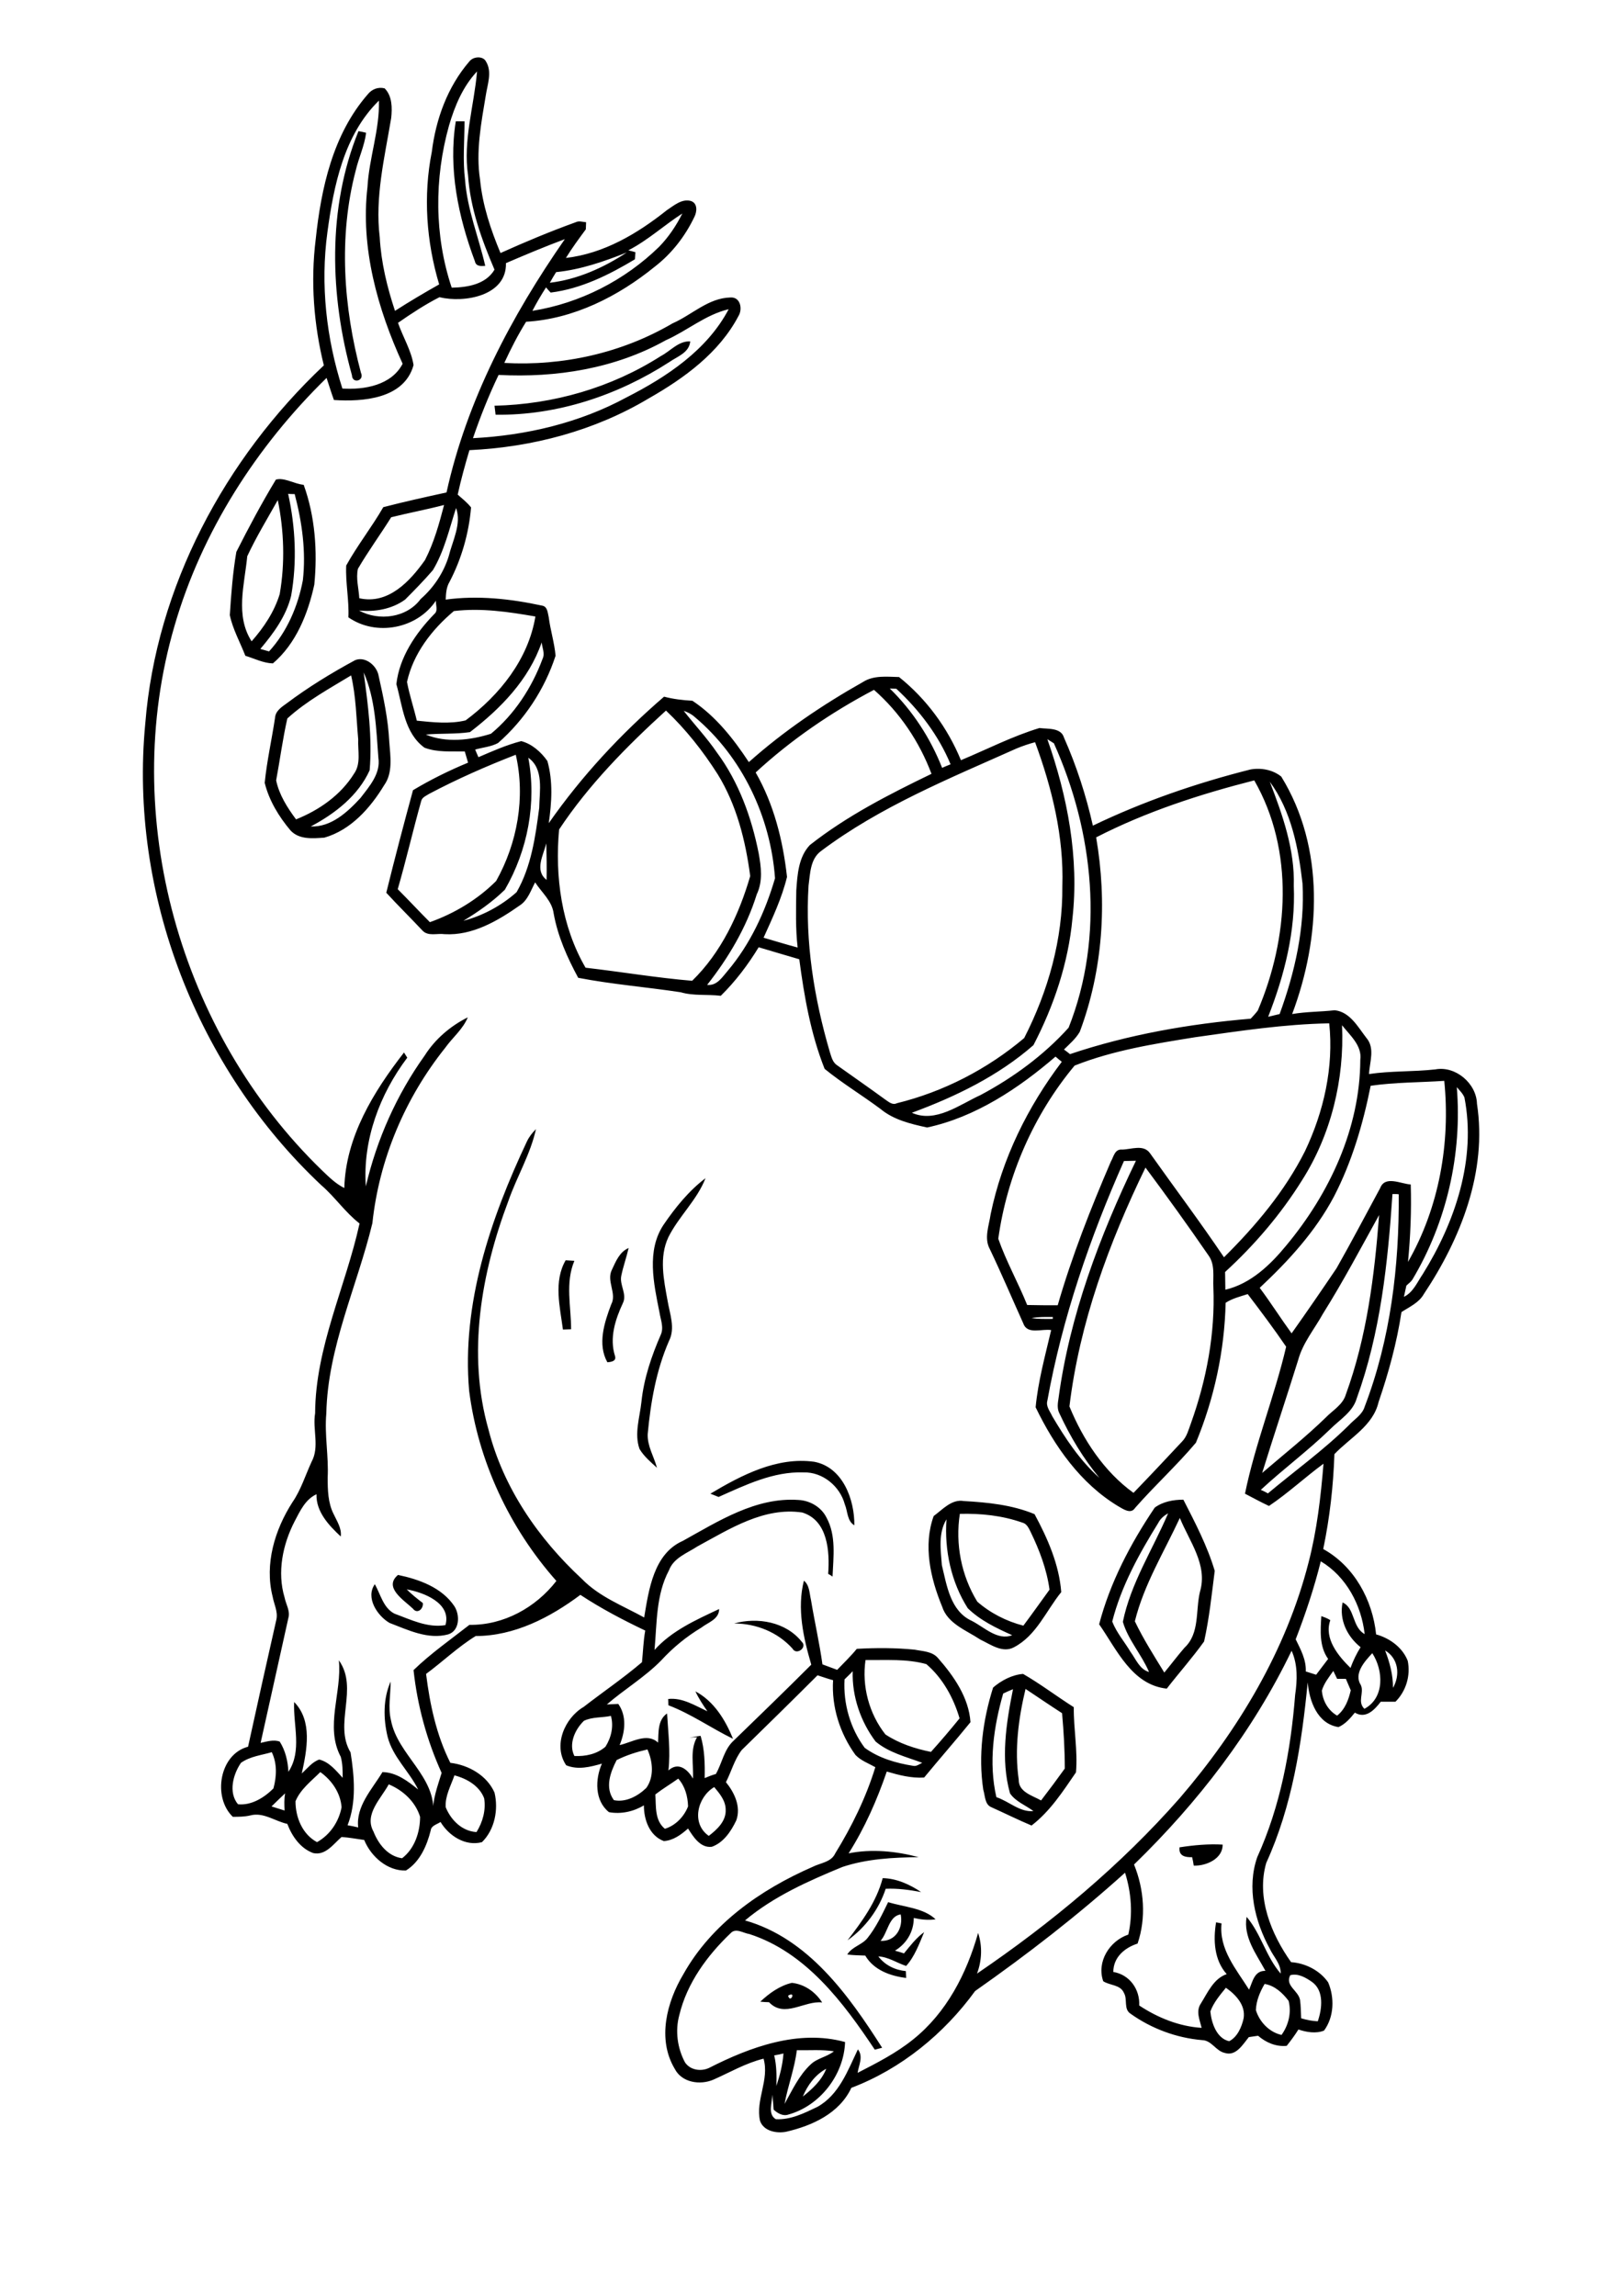
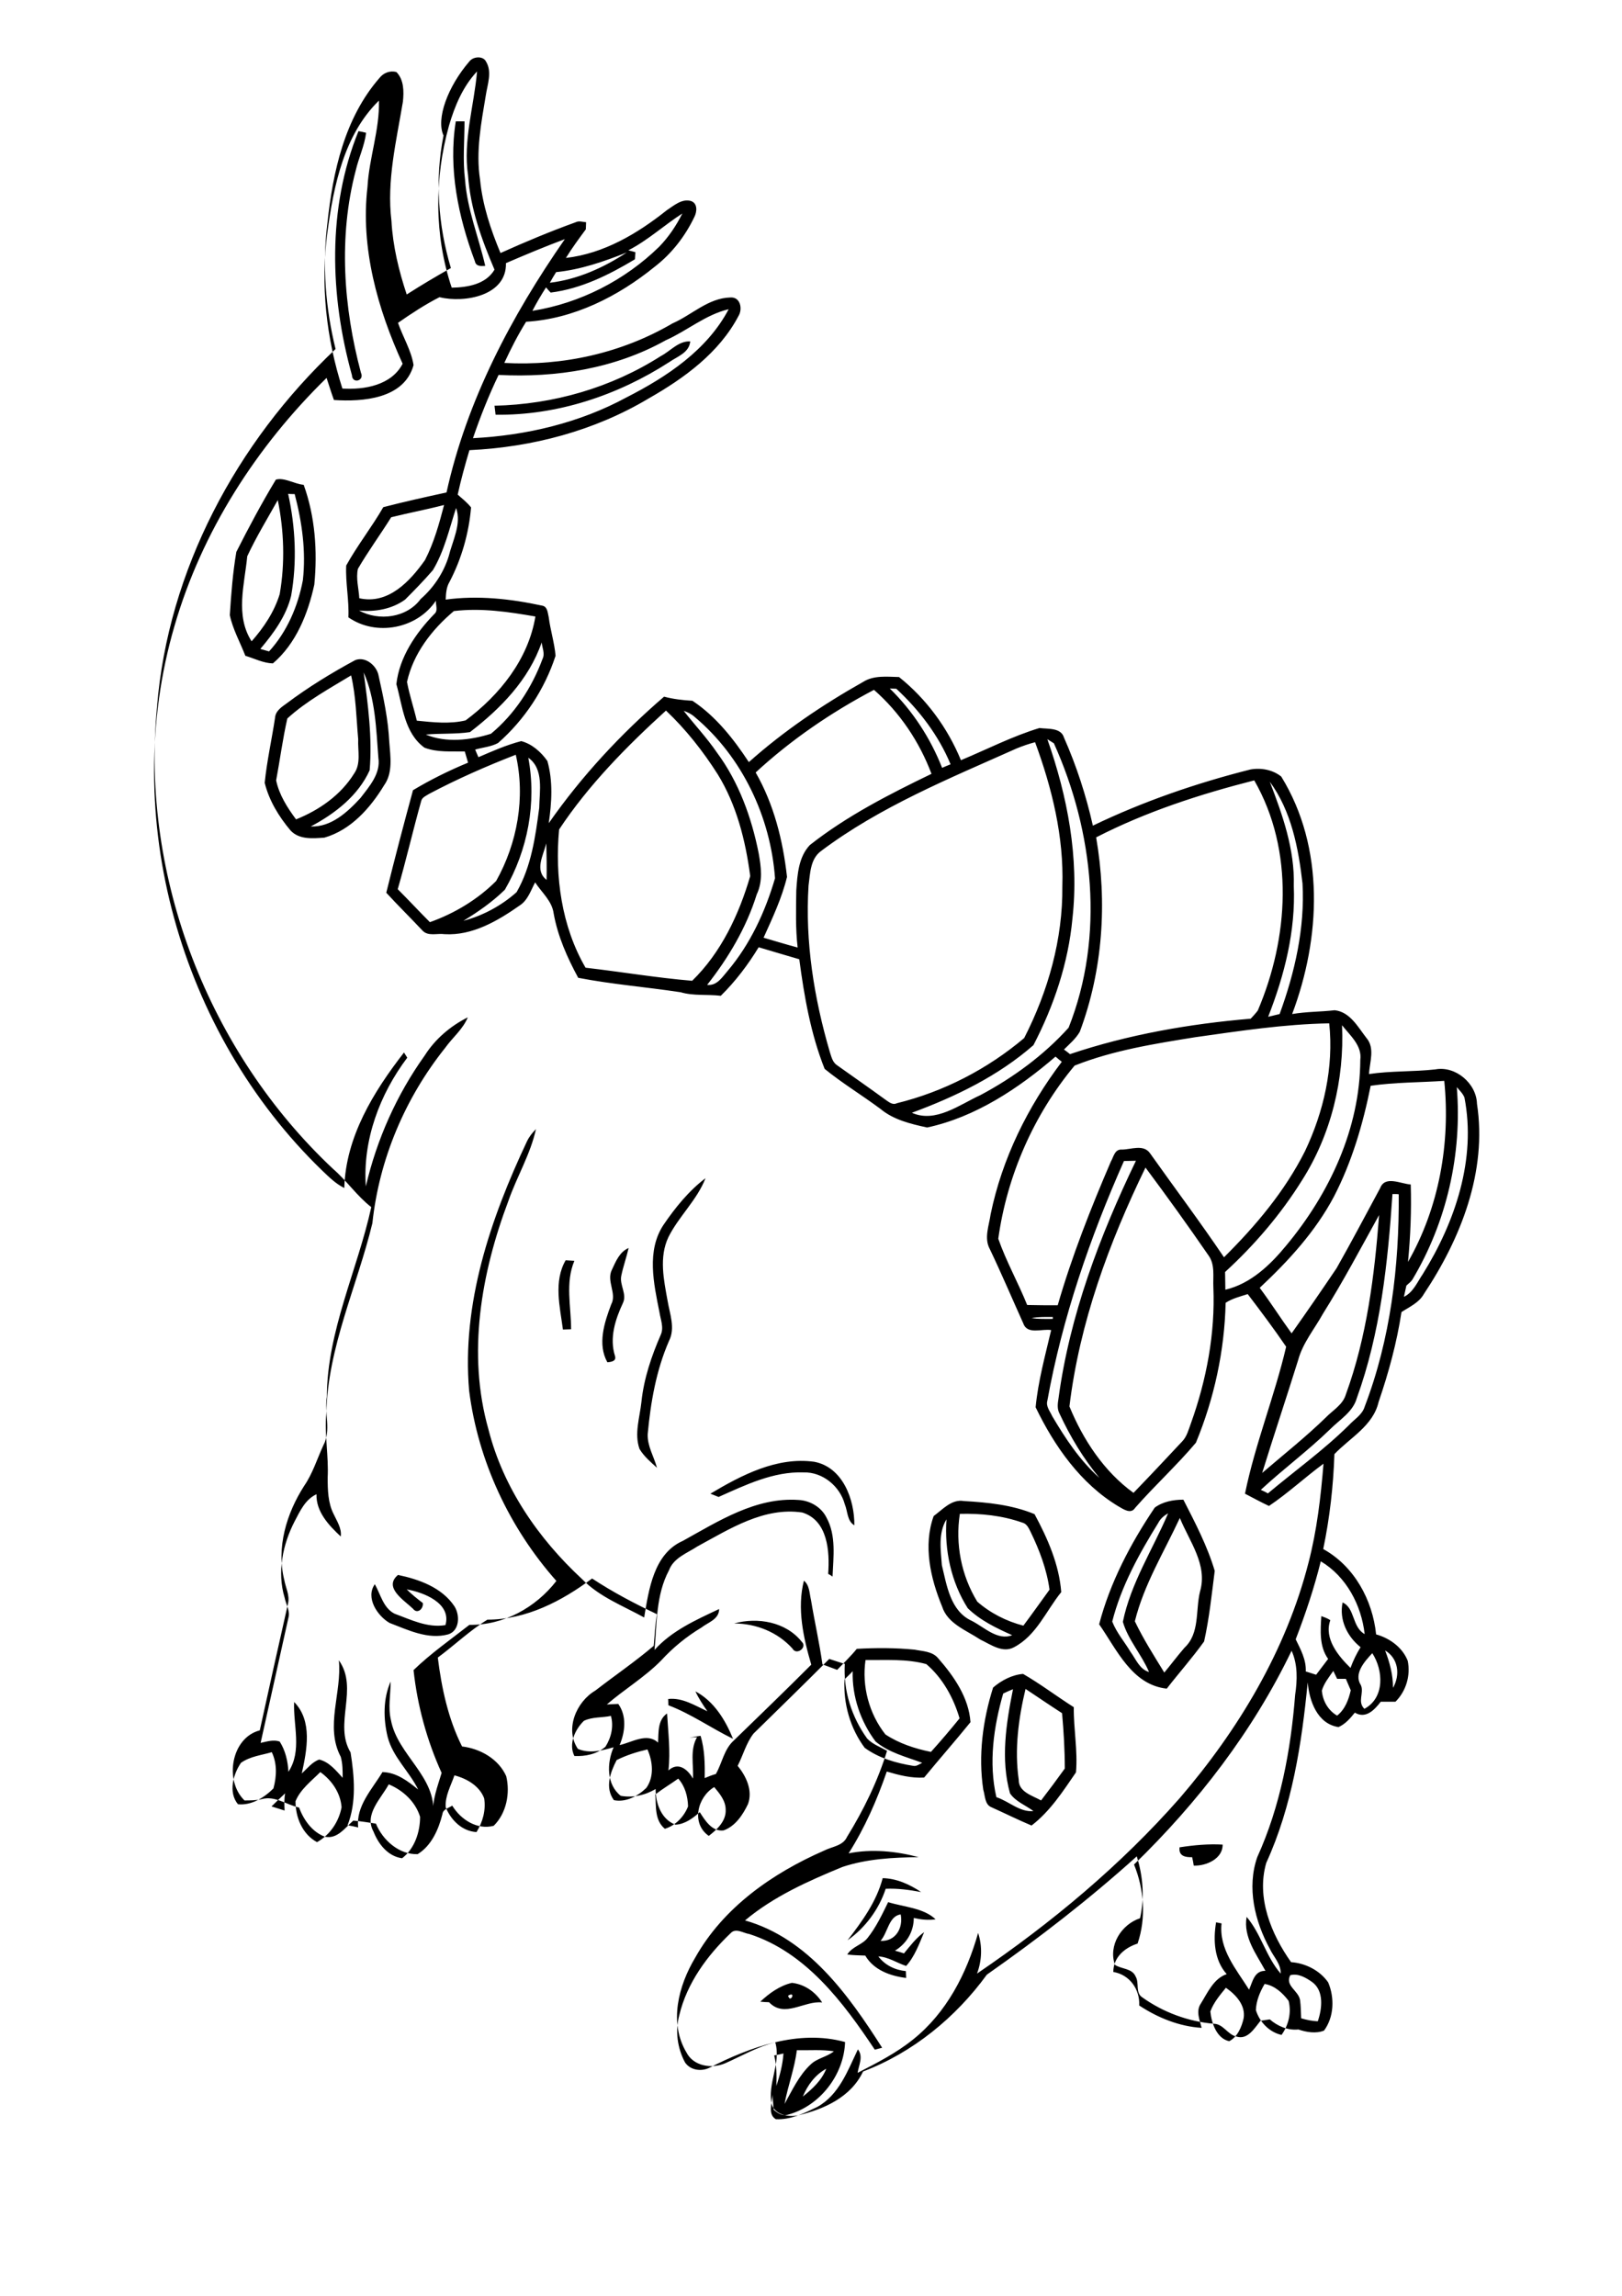
<svg xmlns="http://www.w3.org/2000/svg" version="1.2" baseProfile="tiny" id="Layer_1" x="0px" y="0px" viewBox="0 0 595 842" overflow="scroll" xml:space="preserve">
  <g>
-     <path d="M289.1,731.9C289.9,735,292.2,730,289.1,731.9 M278.9,734.1c3.3-3.1,7.2-5.9,11.6-6.9c4.6,0.5,8.6,3.3,11.1,7.2   c-6.5-0.8-13.8,5.9-19.5-0.1C281.3,734.3,279.7,734.2,278.9,734.1 M323,711.8c5.5,0.3,8.4-4.7,7.4-9.7   C326,702.7,325.7,708.8,323,711.8 M318.2,710.8c3.2-4,5.4-8.7,7.6-13.2c5.8,1.8,13,2.1,17.4,6.3c-2.7,0.4-5.4,0.1-8-0.5   c0,5-2.6,9.4-6.9,12c1.1,0.3,2.2,0.6,3.3,1c2.3-2.8,4.5-5.7,7.4-7.8c-1.8,4.3-3.5,9-6.6,12.4c-3.4-1.1-6.5-3.3-10.2-3.5   c2.4,3.2,6.1,5,10.1,5.4c0,0.6,0.1,1.9,0.1,2.5c-5.8-0.7-11.9-2.9-15-8.2c-2.2-0.1-4.4-0.1-6.6-0.4   C312.6,713.9,316.2,713.3,318.2,710.8 M323.8,688.8c5.1,0.1,9.9,2.3,14.1,5.1c-4.3-0.8-8.6-1.4-13-1.2c-2.5,7.6-7.5,14.3-14,18.9   C316.2,704.7,321.5,697.5,323.8,688.8 M432.7,677.5c5.2-0.8,10.5-1.3,15.8-1c0.1,5.2-6.1,7.9-10.6,7.7c-0.1-0.8-0.4-2.4-0.6-3.1   C434.8,681.2,432.3,680.7,432.7,677.5 M255.1,620.3c6.8,3.6,11,10.5,13.8,17.4c-8-3.9-15.3-9.1-23.7-12.3c0-0.6-0.1-1.7-0.1-2.3   c5.2-0.6,9.8,2.4,14.4,4.5C257.9,625.3,256.3,622.9,255.1,620.3 M373.7,652.7c-0.1,4.5,5,5.8,8.2,7.6c3-3.9,5.9-7.8,8.7-11.7   c0-6.8-0.4-13.5-1-20.3c-4.5-2.9-8.9-5.9-13.4-8.9C373.6,630.3,372.1,641.6,373.7,652.7 M368,621.1c-3.5,12.2-5.4,25.4-2.5,38   c4.6,1.5,8.6,5.6,13.6,5.1c-2.8-2.1-6.6-3.5-8.6-6.5c-3.5-12.5-1.4-25.7,1.1-38.2C370.4,620,369.2,620.5,368,621.1 M364.3,618.9   c3-2.6,7-4.7,11-5c6.4,3.7,12.3,8.2,18.6,12.2c-0.1,8,1.5,15.9,0.8,23.9c-4.8,7-9.5,14.3-16.3,19.5c-5-2.1-9.8-4.5-14.7-6.7   c-2.5-1-2.3-4.2-3-6.4C358.8,643.9,360.5,630.9,364.3,618.9 M269.3,595.4c8.6-2.4,19-0.6,24.8,6.7c2.2,2-1.9,5.2-3.4,2.5   C285.3,598.6,277.4,595.4,269.3,595.4 M151.5,590c-3.2-3.1-11-7.8-5.5-12.4c7.7,1.6,16.1,4.6,20.7,11.5c2.1,3.3,1.9,9-2.3,10.3   c-7.4,2-14.7-1.6-21.5-4.2c-4.5-2.6-8.9-9.3-5.4-14.2c2.1,3.7,3.1,8.7,7.2,10.8c6,2.2,12.1,5.3,18.7,4.2c2.3-8-7.9-12-14.2-13.1   c1.8,1.8,3.8,3.4,5.9,5C155.4,590,153.1,592.1,151.5,590 M416.3,594.6c3.1,6.5,7,12.6,10.8,18.8c2.5-3,4.8-6.1,7.4-9.1   c5.7-5.3,4-13.7,5.7-20.6c2.9-9.8-3.9-18.4-7.4-27C427,569.2,419.6,581.2,416.3,594.6 M424.9,558.5c-7,11.3-13.6,23.2-16.9,36.2   c1.6,4.1,4.5,7.4,6.7,11.1c2,2.7,3.3,6.4,6.8,7.4c-2.7-6.4-7.7-11.8-9.6-18.4c2.9-14.2,11-26.6,16.6-39.8   C427.1,555.8,425.7,556.9,424.9,558.5 M423.6,552.9c3-2.2,6.8-2.9,10.5-2.9c4.3,8.4,8.8,17,11.5,26.1c-1.1,8.6-2,17.4-3.9,25.9   c-4.3,6-9.2,11.5-13.7,17.3c-12.8-1.4-18.3-14.3-24.8-23.6C407.2,580.4,414.7,566.1,423.6,552.9 M345.5,574   c1.8,7.4,3.1,16.8,10.9,20.4c4.6,2.3,9.5,7.4,14.9,5.3c-5.8-2.6-11.7-5.4-16.3-9.9c-6.1-9.6-8.6-21.3-7.8-32.6   C344.1,562.3,345.1,568.5,345.5,574 M352.1,555.2c-1.7,11,0.5,22.6,6.4,32.2c4.8,4.2,10.7,7.2,16.9,8.8c3.3-4.4,6.4-8.8,9.6-13.2   c-1-7.4-3.7-14.5-6.9-21.1c-0.7-1.4-1.4-3.1-3.1-3.5C367.6,555.8,359.8,555,352.1,555.2 M342.5,556c3.3-2.4,6.6-6.3,11.1-5.5   c8.8,0.5,17.7,1.4,25.9,4.8c4.8,8.9,9,18.4,9.8,28.6c-5.6,6.9-9.1,15.9-17.3,20.2c-4.2,2.3-8.6-1-12.4-2.8c-5.1-3.4-12-5.8-14-12.1   C341.3,578.8,338.6,566.8,342.5,556 M260.6,547.8c11.4-6.8,24.4-13.6,38.1-11.7c10.5,2,14.8,13.9,14.7,23.3   c-2.7-1.6-2.4-5.1-3.5-7.7c-1.8-6.7-8.2-11.9-15.1-11.7c-11.1-0.4-21.3,4.6-31.2,9C262.8,548.7,261.3,548.1,260.6,547.8    M207.5,462.2c1.1,0.1,2.1,0.1,3.2,0.2c-3.4,8.1-1.2,16.7-1.2,25.1c-1,0-2,0.1-3,0.1C205.4,479.2,203,470,207.5,462.2 M224.5,465.6   c1.4-3,2.8-6.5,6.1-7.9c-0.8,3.5-2,6.8-2.7,10.2c-0.7,3.4,2.2,6.7,0.6,10c-2.8,6-5,12.8-2.9,19.4c0.6,1.9-1.4,2.2-2.8,2.3   c-3.7-6.6-1.1-14.6,1.4-21.2C226.4,474.4,222.3,469.8,224.5,465.6 M243.4,449.2c4.3-6.3,9.3-12.5,15.4-17.1   c-3.1,8-9.8,14-13.6,21.6c-3.5,7.4-1.7,15.7-0.3,23.4c0.8,4.8,2.9,10,0.5,14.7c-4.7,10.8-6.7,22.4-7.8,34.1   c-0.2,4.4,2.3,8.3,3.4,12.4c-2.3-2.1-4.8-4.2-6.4-6.9c-2-5.6,0.1-11.6,0.7-17.3c0.9-8.6,3.7-16.8,7.1-24.6c1.2-2.7-0.1-5.6-0.5-8.3   C239.8,470.7,237.1,458.7,243.4,449.2 M133.4,246.6c1.6,11.9,3.2,23.9,2.2,35.9c-4.2,9.3-12.7,15.9-21.6,20.6   c7.5,0.3,13.5-5.3,18.2-10.4c3.3-4.3,7.5-9,6.6-14.8C138,267.3,137.7,256.3,133.4,246.6 M105.4,263.5c-1.7,7.5-2.7,15.2-4.1,22.7   c1.1,5.3,4.1,10,7.3,14.3c8.5-3.4,16.4-8.9,21.3-16.8c2.6-3.7,1.3-8.4,1.5-12.6c-0.7-7.8-0.8-15.7-2.6-23.4   C120.9,252.5,112.4,257.1,105.4,263.5 M130.3,242.1c3.8-1.5,8,2.1,8.6,5.8c1.8,8,3.5,16,3.9,24.2c0.4,5.3,1.4,11.3-1.9,15.9   c-5.1,8.4-12.2,16.4-21.9,19.2c-4.2,0.3-9.2,0.8-12.4-2.6c-4.3-5.1-7.9-11-9.5-17.5c0.8-8,2.6-15.9,3.8-23.9   c0.2-2.5,2.4-3.9,4.2-5.2C113.1,252,121.6,246.8,130.3,242.1 M90.7,204c-1,10.4-4.5,21.7,1.6,31.2c4.5-5.1,8.3-10.8,10.3-17.3   c2-11.4,1.6-23.2-0.7-34.5C98.1,190.2,94,196.9,90.7,204 M105.7,181.1c2.7,12.3,3.3,25,1.1,37.4c-1.8,7.4-6.4,13.7-11.3,19.5   c1.1,0.3,2.1,0.6,3.2,0.9c6.6-7.2,10.6-16.6,12.4-26.1c1.2-10.6-0.3-21.3-3-31.6C107.5,181.2,106.3,181.2,105.7,181.1 M101.2,175.9   c3-0.9,6.8,1.6,10.2,1.9c4.2,11.6,5.1,24.4,3.9,36.6c-2.3,10.6-6.7,21.7-15.2,28.9c-3.5-0.1-6.8-1.8-10.1-2.8   c-1.9-4.9-4.6-9.7-5.7-14.9c0.5-7.8,1.1-15.6,2.4-23.2C91.2,193.5,96,184.5,101.2,175.9 M242.4,130.6c3.6-1.9,6.5-5.6,10.8-5.4   c-0.4,4.2-4.7,5.5-7.7,7.6c-18.9,12.2-41.1,19.6-63.7,19.3c-0.1-1.1-0.3-2.2-0.4-3.3C203,148.3,224.2,142.2,242.4,130.6    M131.5,48.1c0.7,0.1,2.1,0.4,2.8,0.6c-0.6,4.8-2.7,9.1-3.8,13.8c-6.4,24.3-4.5,50.2,1.9,74.2c1.4,3-3.2,4.2-3.3,0.9   C121,108.5,120,76.4,131.5,48.1 M167.2,44.5c1.1,0,2.1,0,3.2,0c0,7.2-0.7,14.3,0.2,21.5c0.8,10.9,5,21,7.4,31.5   c-1.5,0.1-3.4,0.3-3.8-1.7C168.1,79.5,164.4,61.8,167.2,44.5 M294.5,768.9c3.5-2.8,6.9-5.9,8.6-10.2   C299,760.9,296.2,764.8,294.5,768.9 M284,753.8c0.9,3.7,0.9,7.5,0.8,11.2c1.3-3.9,2.3-7.8,2.6-11.9   C286.3,753.4,285.2,753.6,284,753.8 M292.3,751.9c-0.8,6.7-3.3,13.1-4.5,19.7c2.8-5,5.3-10.5,9.6-14.5c2.4-2.3,5.9-2.7,8.5-4.8   C301.5,751.6,296.9,752,292.3,751.9 M449.7,729c-2.2,2.7-4.5,5.4-5.7,8.7c0.4,4.2,2.3,9.9,6.9,10.9c3-1.5,4.6-5.2,5.3-8.4   C457,735.4,453.3,731.5,449.7,729 M463.9,727.6c-1.7,2.9-3.1,6.2-3.2,9.6c1.3,4.3,4.9,8.1,9.4,9.1c2.6-3.6,3.7-8.2,2.6-12.5   C470.5,730.9,467.6,728.2,463.9,727.6 M473.3,724.4c-2,3.9,3,5.6,3.6,9.1c0.3,2.2,0.3,4.5,0.4,6.7c2,0.6,4,1,6.1,1.1   c1.6-4.6,2.4-11.3-2.2-14.5C479,725.3,476.2,723.6,473.3,724.4 M99.6,662.5c1.6,0.5,3.2,1,4.8,1.5c-0.1-2.1-0.2-4.2,0.2-6.3   C102.9,659.3,101.2,660.9,99.6,662.5 M260,673.3c3-2.3,6.4-5.4,6.2-9.6c0-3.3-2.2-5.9-4.2-8.3C255.9,659,253.4,668.7,260,673.3    M142.6,654.4c-2.8,5.2-9.1,11-5.6,17.3c1.8,4.6,5.3,9.1,10.5,9.8c4.6-3.5,6.6-9.6,6.6-15.2C152.4,660.8,147.9,656.6,142.6,654.4    M240.4,658.1c0.3,4.4-0.3,9.5,3.5,12.6c3.9-1.2,7-4.4,8.5-8.2c-0.1-3.7-1.1-7.4-3.6-10.2C246,654.3,243.1,656,240.4,658.1    M166.7,651.1c-1.3,3.8-3.5,7.6-3.2,11.7c1.9,4.7,6,8.8,11.3,9.1c2.3-3.7,3.5-8.1,2.8-12.4C175.9,655,171.3,652.3,166.7,651.1    M108.4,660.6c0,5.9,2.5,12.1,7.9,15c4.8-2.7,8-7.5,9-12.8c-0.4-5.3-3.6-9.9-7.8-12.9C114.2,653.2,110.2,656.2,108.4,660.6    M88.4,646.5c-2.9,4.2-4.7,10.9-1.1,15.2c4.9,0.5,9.6-2.4,13-5.8c1.2-4.4,1.4-9.1-0.6-13.3C96,643.7,91.8,644.1,88.4,646.5    M226.2,645.5c-2.3,4.5-4.4,10.1-1,14.7c4.4,0.9,8.8-1.5,11.9-4.5c2.9-4.1,2.4-9.6,0.4-14.1C233.6,642.5,229.8,643.7,226.2,645.5    M214.2,631.1c-3.3,3.2-5.7,8.5-3.5,12.9c4.1,0.2,8.3-0.7,11.4-3.4c2.1-3.3,3.1-7.5,2-11.3C220.9,630,217.3,629.6,214.2,631.1    M484.9,620c0.3,3.8,2.3,7.3,5.6,9.2c2.9-2.3,4.2-5.8,5-9.3c-0.6-1.4-1.2-2.8-1.8-4.2c-1.1,0-2.2,0-3.2,0c-0.5-1-0.9-1.9-1.4-2.9   C487.5,615.1,485.7,617.3,484.9,620 M309.8,615.9c-0.5,8.9,2.1,18,7.4,25.1c5.2,3.8,11.5,5.6,17.7,6.6c1.3,0.3,2.3-0.6,3.4-1.1   c-5.9-2.2-12.2-3.7-17.1-7.8c-5.5-7.3-8.7-16.6-8.4-25.8C311.9,613.9,310.8,614.9,309.8,615.9 M317.5,608.8   c-1.4,9.6,1.3,19.7,7.3,27.3c5,3.3,10.8,5.2,16.7,6.4c3.6-4,7.1-8.1,10.5-12.3c-2.2-7.5-6.2-14.8-12.2-19.9   C332.5,608.3,324.9,608.9,317.5,608.8 M499.2,618c1.3,2.8-1.4,6.1,1.3,8.7c7.5-4,7-14.1,2.9-20.4   C500.6,609.3,496.5,613.8,499.2,618 M508.1,605.3c1.7,4.4,2.9,8.9,2.9,13.7C513.7,614.3,513,608.2,508.1,605.3 M416,683.8   c3.7,9.1,4.5,19.6,1.3,29c-4.7,1.5-8.9,5-8.9,10.4c6,1,9.8,6.4,9.5,12.3c6.8,4.5,14.7,7.7,22.9,8.2c-0.7-2.9-2.2-6.1-0.3-8.9   c2.5-4,4.7-9.2,9.5-10.8c-4.6-5.1-5-12.5-3.9-19c0.5,0.1,1.5,0.3,2,0.4c-1,9.5,5.4,16.8,10.1,24.3c1.3-2.9,1.9-7,6-6.9   c-3.3-6.1-8.2-12.4-6.9-19.8c5.3,6.2,7.1,14.6,12.5,20.8c0.1-3.6-2.6-6.1-4-9.1c-5.5-10.1-8.5-22.4-4.6-33.6   c8.5-18.7,12.3-39.2,13.9-59.5c0.8-5.4,1-11.1-1.3-16.2C459.6,634.9,439.4,661.1,416,683.8 M475.3,601.2c1.8,3.7,3.9,7.5,3.7,11.8   c1.3,0.4,2.5,0.8,3.8,1.2c1.5-1.9,2.9-3.9,4.4-5.8c-3.3-4.6-2.8-10.4-2.5-15.7c1.1,0.4,2.3,0.8,3.3,1.5c-2.4,6.7,2.9,13.1,7.4,17.5   c1-2.7,2.2-5.2,3.7-7.6c-4.9-3.9-7.9-10-6.6-16.4c4.6,2,3.4,9,8.1,11.6c-1.2-10.6-6.7-21.1-16.1-26.7   C482.1,582.3,478.9,591.9,475.3,601.2 M378.4,483.4c2.6,0.4,5.2,0.3,7.8,0.3V483C383.6,483,381,482.9,378.4,483.4 M485.3,481.8   c-3.1,5.6-7.4,10.7-9.1,17c-4.3,13.8-8.9,27.5-13.2,41.4c7.8-6.7,15.9-13.1,23.3-20.3c2.6-2.7,6.3-4.7,7.4-8.5   c7.7-21.1,10.5-43.6,12.2-65.8C499.2,457.7,492.7,470,485.3,481.8 M510.8,437.9c-1.7,25.3-4.4,50.9-13.1,74.9   c-1.4,5-6.2,7.8-9.7,11.3c-8.1,7.9-17.2,14.6-25.5,22.3c0.9,0.4,1.8,0.8,2.6,1.3c9.9-8.3,20.5-15.9,29.7-25c2-2.2,4.9-3.8,5.8-6.8   c9.5-24.8,12.7-51.6,12.5-77.9C512.6,437.9,511.4,437.9,510.8,437.9 M420.2,428.2c-13.4,27.6-24.2,56.9-27.9,87.6   c5,12.2,12.7,23.9,23.5,31.7c6-6.2,11.9-12.5,17.8-18.8c1.8-1.8,2.4-4.4,3.3-6.8c5.7-15.9,8.9-32.9,8.2-49.8   c-0.2-3.9,0.7-8.3-1.8-11.7C435.8,449.5,428.1,438.8,420.2,428.2 M412.3,425.8c-12.5,28.2-22.6,57.5-28.1,87.9   c-0.6,2.1,1,3.9,1.8,5.7c4.8,8.1,10.1,16.2,17.3,22.6c-5.9-7.1-10.7-15.1-14.6-23.5c-1-1.8-0.7-3.8-0.4-5.7   c4.1-30.4,15.1-59.5,28.4-87.1C415.2,425.7,413.7,425.8,412.3,425.8 M534.4,398.7c2,24.5-3.7,49.5-16.3,70.6   c-0.6,0.9-1.5,1.5-2.2,2.2c-0.3,1.4-0.6,2.7-0.9,4.1c3.4-1.6,4.9-5.4,6.9-8.3c11.9-19.1,19.7-42.2,15.3-64.8   C536.6,401,535.4,399.9,534.4,398.7 M502.8,398.2c-2.8,14-6.9,28-13.5,40.7c-6.8,12.8-16.7,23.6-27.2,33.4   c4.1,5.5,7.7,11.2,11.7,16.7c5.6-7.9,11.1-15.9,16.5-23.9c5.5-9.7,10.7-19.6,16-29.4c1.8-4.7,7.6-1.5,11.2-1.3   c0.3,9.5-0.1,19-1,28.4c11.4-19.9,15.6-43.6,13.3-66.4C520.9,397,511.8,396.9,502.8,398.2 M492.3,376c0.9,19.8-4,40.1-14.7,56.9   c-7.8,12.5-17.4,23.7-28.2,33.6c0,2.2,0.1,4.4,0.1,6.5c9.3-2.2,16.5-9.1,22.4-16.3c15.8-19,27-42.9,27.1-68   C499.7,383.5,495.3,379.8,492.3,376 M438.4,380.4c-14.9,2.4-30.1,4.8-44.2,10.4c-15,18-24.8,40.4-28,63.5   c2.9,8.3,7.3,16.1,10.6,24.3c3.7,0.1,7.5,0.1,11.2,0.1c5.2-18,12.1-35.5,19.5-52.7c1-1.7,1.4-4.6,4-4.4c3.4,0,8-2.1,10.4,1.4   c9,12.7,18.4,25.2,27.1,38.1c11.6-11.5,22.3-24.2,29.7-38.9c6.9-14.5,10.6-30.8,8.9-46.9C471.1,375.6,454.7,378.1,438.4,380.4    M200.5,322.7c0.1-4.5,0-9-0.1-13.4C199.3,313.7,196,319.2,200.5,322.7 M465.8,286.7c4.7,12.2,9.2,24.9,8.8,38.2   c0.7,16.5-3.4,32.7-9.4,48c1.4-0.3,2.8-0.7,4.2-1c5.6-15.3,9.3-31.6,8.4-47.9C476.3,311,473.7,297.4,465.8,286.7 M402.1,307.1   c4.1,23.8,2.5,48.6-6,71.3c-1.5,2.6-3.8,4.5-5.8,6.5c0.6,0.4,1.7,1.3,2.2,1.7c21.4-7.2,43.8-11.1,66.3-13c0.9-1,1.8-1.9,2.6-3   c11.3-26.5,13.5-58.6-1.3-84.4C440.1,291.3,420.4,297.7,402.1,307.1 M193.8,277.9c3.1,16.5-0.2,33.9-8.6,48.4   c-4.6,4.5-9.8,8.1-15.2,11.4c7.2-1.9,14-5.6,19.5-10.5c5.4-9.4,6.9-20.3,8.3-30.9C197.9,290.2,199.6,282,193.8,277.9 M157.5,291.1   c-1.1,0.7-2.7,1.3-3,2.7c-3,10.7-5.5,21.6-8.6,32.3c4,4,7.8,8.1,11.8,12.1c9-3.2,17.5-8.3,24.3-15.1c7.8-13.9,10.8-30.7,7.2-46.3   C178.4,281,167.7,285.7,157.5,291.1 M384.2,271.1c7.4,21,11.7,43.5,9.2,65.8c-1.5,16.2-6.8,32-14.3,46.4   c-12.9,11.3-28.6,18.9-44.6,24.8c8.7,3.9,17.5-3,25.2-6.5c12-6.4,23.2-14.6,32.3-24.7c13.3-33.5,9.2-71.9-5.4-104.3   C386,272.2,384.8,271.5,384.2,271.1 M372.9,274.5c-24.6,11-50,21.3-71.7,37.6c-4,2.9-4,8.3-4.6,12.7c-1.3,20.6,2,41.2,7.8,61   c0.6,1.8,1,3.8,2.7,4.9c5.9,4.2,11.8,8.3,17.7,12.6c1.2,0.8,2.6,2.1,4.2,1.3c17.1-4.2,33.2-12.5,46.7-23.9   c8.8-17.2,14.2-36.3,14-55.7c0.6-18.1-3.8-36-10-52.8C377.4,272.8,375.1,273.6,372.9,274.5 M250.8,260.7c4,5.1,8.5,9.9,12.2,15.3   c8,10.8,12.7,23.8,15.3,36.9c0.9,5,1.6,10.3-0.7,15.1c-3.8,12.2-10.4,23.3-18.2,33.2c3.6,0.4,5.5-2.8,7.5-5.1   c8.3-9.8,13.8-21.7,17.4-34c-1.6-22.4-12-44.5-29.4-59.1C253.7,261.9,252.3,261.2,250.8,260.7 M205.1,304.2   c-1.6,17.2,0.9,35.6,9.7,50.7c13,1.5,26,3.7,39.1,4.8c10.6-10.3,17.2-24.3,21.3-38.4c-1.7-13-5-26.1-11.9-37.3   c-5.4-8.5-11.7-16.5-19-23.4C229.8,273.8,215.9,287.9,205.1,304.2 M277.2,283.3c6.7,11.7,10,24.9,11.5,38.3   c-1.9,7.8-5.3,15-8.6,22.3c4.2,1.2,8.3,2.5,12.5,3.6c-0.8-6.9-0.6-13.9-0.5-20.9c0.4-5.8,0.8-12.3,5-16.7   c13.6-10.7,29.1-18.6,44.6-26.1c-4.4-11.7-11.6-22.5-21.1-30.8C305,261.2,290.2,271.3,277.2,283.3 M326.4,252.5   c8.4,8.2,14.9,18.2,19.2,29.1c1-0.4,2-0.9,3.1-1.3c-4.4-10.6-11.5-19.9-19.9-27.7C328.2,252.6,327,252.5,326.4,252.5 M172.4,268.5   c-5.4,0.8-10.8,0.4-16.2,0.9c7.4,3.1,16.3,2.1,23.9-0.3c8.6-7.1,15-16.9,18.9-27.4c1-2-0.1-4.1-0.3-6.1   C194,249.3,183.6,259.9,172.4,268.5 M166.5,224.1c-8.1,6.8-14.9,15.6-17.2,26c0.9,4.8,2.5,9.5,3.6,14.2c5.9,0.6,12.1,1.3,17.9-0.1   c12.5-9.3,23-22.4,25.6-38.1C186.6,224.4,176.6,222.9,166.5,224.1 M167.3,186.3c-2.5,7.7-4.3,15.8-8.5,22.8   c-3.2,3.7-6.7,7.3-10.2,10.8c-4.8,3.5-11.1,4.6-16.9,4c7.3,4,17.5,2.7,22.6-4.2c4.8-4.2,8.4-9.6,10.3-15.7   C166,198.3,169.4,192.1,167.3,186.3 M143.5,189.7c-4,6.4-8.4,12.4-12.2,18.9c-0.8,3.5,0.3,7.2,0.5,10.8c10.6,2.4,18.6-6.2,24.1-14   c3.3-6.4,5.2-13.3,7-20.2C156.4,186.9,149.9,188.1,143.5,189.7 M244.2,124.8c-18.6,10.4-40.2,13.8-61.3,12.7   c-3.6,7.5-6.7,15.3-9.4,23.2c19.5-1,39.1-5.6,56.4-15c14.7-7.5,29.5-17.3,37.4-32.3C258.8,115.4,252.1,121.3,244.2,124.8 M204,99.8   c-0.8,1.3-1.6,2.6-2.3,3.9c10.1-1.2,19.7-5.5,28.2-11.1C221.6,95.9,213,98.9,204,99.8 M185.6,96.5c0.3,12-15.2,14.7-24.4,12.5   c-5.3,2.7-10.3,6-15.2,9.4c1.8,5.2,4.9,10.2,5.7,15.5c-3.4,12.4-18.6,13.5-29.2,12.8c-1-2.7-1.8-5.4-2.7-8.1   C94.1,163.7,74,195,64,229.6c-20.4,69.8,2,149.2,54.1,199.6c2.5,2.4,5,4.9,8.2,6.5c0.5-18.7,10.7-35.3,21.9-49.7   c0.3,0.5,0.9,1.4,1.2,1.9c-10.1,13.4-16.4,30.2-15.2,47.2c4-17.2,11.3-33.6,21.6-48c3.8-6,9.4-10.8,15.8-14   c-1.8,4.4-5.6,7.4-8.3,11.2c-14.7,18.4-24.2,40.8-26.7,64.3c-5.6,23.2-16.4,45.5-16.9,69.8c-0.7,7.8,0.9,15.6,0.5,23.5   c0,4.5,0.1,9.3,2.2,13.4c1.2,2.6,3,5.2,2.6,8.2c-4.4-4.1-9.1-9.1-8.9-15.5c-4.1,1.9-6,6.1-8,9.9c-4.4,8.5-6.5,18.7-3.7,28   c0.5,2.5,2.1,4.9,1.4,7.4c-3.4,15.3-6.8,30.6-10.2,45.9c2.3-0.5,4.7-1.3,7-0.5c2.1,3.3,3,7.2,3.2,11.1c5.1-7.7,1.7-17.1,2.1-25.6   c6.8,6.9,4.7,17.6,2.8,26.2c2-1.8,3.8-4.2,6.4-5.1c3.7,0.9,6.2,4.1,8.6,6.7c0-2.6,0-5.2-0.7-7.7c-5.9-11.1,0.5-23.6-0.7-35.4   c7.4,10.4-2,23.3,4.3,33.8c1.4,8.8,2.2,18.3-1.1,26.7c1.3,0.2,2.6,0.5,3.9,0.8c-0.9-7.8,5.1-14,8.9-20.3c5.1,0.1,9.3,3.3,13.1,6.4   c-3.3-6.7-9.3-11.9-11.2-19.3c-1.6-6.6-1.7-14,1.1-20.3c0,4.7-1,9.5,0.1,14.1c2.4,12.9,16.8,20.7,15.5,34.7   c-0.4-5.3,1.6-10.3,3.1-15.3c-5.4-11.9-8.9-24.7-10.3-37.7c6.3-6.1,13.6-11.2,20.5-16.6c12.5,0.2,24.3-6.3,31.9-16.1   c-17.2-19.4-28.7-43.9-32-69.7c-2.8-31.9,7.8-63.1,21.2-91.5c0.8-1.7,2-3.2,3.3-4.5c-2,9.2-7,17.4-10.1,26.3   c-10,26.5-15.2,56.1-7.3,83.9c5.4,21.3,18.3,40,34.3,54.8c6.3,6.5,15,9.8,22.8,14.1c1.7-10.2,3.5-23.4,14.2-28.1   c13-7.2,26.8-16.1,42.4-15c4.2,0.2,8.4,2.6,10.3,6.5c3.6,6.6,2.5,14.4,2.2,21.6c-0.4-0.3-1.2-0.8-1.6-1c0.6-8.2-0.1-19.6-9.5-22.5   c-14-2.1-26.6,6-38.4,12.4c-3.8,2.5-8.8,4.2-10.5,8.8c-4.8,9-4.4,19.4-5.3,29.2c6.4-7.1,15.2-11,23.7-15c0,3.8-4.1,4.9-6.5,6.8   c-5.5,3.3-10.5,7.4-14.8,12.1c-6,6.1-13.4,10.5-19.9,16.1c1.4-0.1,2.8-0.1,4.2-0.2c3.2,4.5,2.5,10.3,0.5,15.1   c4.5-1,10.1-4.7,14.1-0.9c0.2-3.7-0.2-8.3,3.3-10.7c0.4,6.9,1.3,13.9,0.5,20.9c3.6-3.3,7.1-0.4,9,3c0.3-5.1-1.2-10.5,1.5-15.2   c-0.7,0-2.1,0.1-2.8,0.2c1.4-0.3,2.7-0.5,4.1-0.7c1.5,5,1.6,10.3,1.5,15.5c1.4-0.6,2.7-1.1,4.1-1.5c2.3-4,3-9.1,6.6-12.3   c9.5-9.2,19-18.4,28.4-27.8c-2.9-9.9-5.3-20.6-2.7-30.8c2.1,1.7,2,4.6,2.6,7.1c1.3,7.9,3.1,15.7,4.2,23.6c1.8,0.7,3.6,1.3,5.4,2   c2.4-2.5,5-5,7.2-7.7c7.1-0.4,14.2-0.4,21.2,0.3c3,0.6,6.5,0.6,8.6,3.1c5.8,6.6,11.3,14.5,11.9,23.5c-5.6,6.9-11.4,13.5-17,20.3   c-4.7,0.3-9.3-0.9-13.7-2.2c-3.6,10.5-8.1,20.7-14,30c8.5-1.7,17.4-0.8,25.7,1.4c-9.4,0.1-19,0.6-28,3.6   c-12.6,5.2-25.2,10.8-35.7,19.6c23.2,6.6,38,27.4,50.3,46.7c-0.9,0.2-1.8,0.5-2.7,0.7c-11.6-17.4-25.3-35.7-46-42.4   c-2.2-0.3-5-2.4-6.9-0.3c-8.6,8.2-16,18.3-18.8,30c-1.6,5.8-0.7,12.2,2.1,17.4c1.9,2.8,5.8,3.4,8.8,2c15.1-7.7,32.9-14.2,49.9-9.5   c-0.4,12-9.2,23.4-20.8,26.6c-2,0.7-4-0.5-5.4-1.8c-0.1-1.8-0.3-3.7-0.5-5.5c0,2.9-1.8,7.2,1.3,9c5.4,0.3,10.4-2.2,15.2-4.5   c8-4.4,11.2-13.4,14.9-21.1c2.1,2.6,0.3,5.8-0.1,8.6c7-3.6,14.1-7.2,20.3-12.2c12.3-9.8,19.7-24.2,23.9-39.1   c1.6,4.8,1.4,10.1-0.4,14.9c27.2-18.5,52.7-39.7,74.4-64.4c21.5-25,39-54.2,47.2-86.3c3.1-11.9,4.5-24.1,5.5-36.3   c-6.8,5-13,10.8-20,15.5c-3-1.4-5.9-3-8.8-4.5c3.7-18.2,10.9-35.9,15.1-53.9c-4.5-6.6-9.3-13-14.1-19.3c-2.8,0.9-5.7,1.6-8.1,3.2   c-0.4,17.6-4.2,35.1-10.9,51.3c-7,8.3-15.1,15.7-22.3,23.9c-1.6,2.5-4.4,0.4-6.2-0.6c-13.8-8.3-23.4-22-30.3-36.3   c0.9-9.5,3.5-18.9,5.7-28.3c-3.3-0.6-8.7,1.8-10.2-2.4c-4.1-9.1-8-18.3-12.3-27.3c-2.2-4-0.3-8.6,0.3-12.8   c4.2-20.4,13.6-39.4,26.1-55.9c-0.8-0.6-1.6-1.3-2.3-1.9c-13.6,11.7-29.4,22.2-47.1,26c-6-1.3-12.3-2.8-17.1-6.8   c-6.7-5-14-9.4-20.5-14.7c-5.1-12.8-7.5-26.6-9.3-40.2c-5-1.5-10-2.9-14.9-4.4c-3.9,6.4-8.5,12.5-13.9,17.8   c-4.9-0.6-10,0.1-14.7-1.3c-12.5-1.9-25.2-2.9-37.6-5.3c-4-7.4-7.5-15.2-9-23.6c-0.6-4.6-4.4-7.7-6.8-11.4c-1.6,3-2.7,6.6-5.7,8.5   c-8,5.6-17.3,11.1-27.5,10.5c-2.7-0.4-6,0.9-8.1-1.3c-4.4-4.7-9-9.2-13.3-13.9c3.1-12.6,6.4-25.1,9.8-37.6   c6.5-3.9,13.2-7.2,20.2-10.1c-0.4-1.4-0.8-2.8-1.2-4.1c-5-0.1-10.1,0.4-14.8-1.4c-7.4-5.4-8-15.2-10.3-23.3   c1.1-9.9,7.1-18.7,13.9-25.7c1.5-1.2,0.5-3.3,0.6-4.9c-6.9,10.3-21.9,13.2-32.1,6.1c0.3-6.3-1.1-12.7-0.8-19   c4.1-7.4,9.4-14.1,13.6-21.4c7.7-2,15.4-3.7,23.2-5.4c7.4-33.7,23.8-64.7,43.4-92.9C199.7,90.5,192.6,93.5,185.6,96.5 M230.5,91.8   c0.7,0.2,2,0.5,2.6,0.7c-0.1,0.9-0.1,1.7-0.2,2.6c-9.5,5.7-19.7,10.8-30.9,12.2c-0.6-0.6-1.2-1.3-1.7-1.9c-1.8,2.8-3.5,5.7-5,8.6   c17.5-2.8,33.9-11.2,46.5-23.5c3.5-3.6,6.3-7.8,8.5-12.2C243.6,82.6,237.7,88.1,230.5,91.8 M120.1,85.2   c-2.6,19.2-0.4,38.9,5.5,57.3c8.1,0.5,18-1.2,22.1-9.1c-9.2-20.1-15.5-42.5-12.9-64.8c0.6-10.7,4.5-21,4.2-31.7   C126.2,49.4,122.4,68.1,120.1,85.2 M164.7,46.1c-5.4,19.3-5.4,40.3,1,59.4c5.8-0.1,12.5-1.2,15.7-6.6c-4.7-11-8.9-22.5-9.7-34.6   c-1.9-12.8,2.2-25.4,3.3-38.1C169.8,31.7,166.8,38.9,164.7,46.1 M172.2,22.5c1.4-1.8,5-2.1,6.1,0.1c2.3,3.8,0.5,8.4-0.1,12.4   c-1.7,10.2-3.7,20.6-2.1,30.9c0.9,9.3,3.9,18.3,7.5,26.9c9.1-4.1,18.2-7.9,27.6-11.3c1.2-0.6,2.5-0.1,3.8,0c0,0.7-0.1,2-0.1,2.6   c-2.5,3.4-5.1,6.9-7.3,10.5c13.9-1.6,26.2-8.9,37-17.5c2.6-1.7,5.5-4.3,8.8-3.4c2.6,0.8,2.3,4,1.3,5.9c-3.4,7.1-8.3,13.4-14.5,18.2   c-13.4,10.9-29.8,19.2-47.2,20.2c-3,4.8-5.6,9.9-8,15.1c21.4,1.2,43.1-3.6,61.7-14.5c7.1-3.1,13.1-9.3,21.2-9.5   c3.7-0.3,4.6,4.2,3,6.8c-7.1,13.5-19.9,22.8-32.9,30.2c-19.9,11.9-42.7,17.9-65.8,19c-1.6,5.4-3.1,10.8-4.3,16.3   c1.7,1.5,3.5,2.9,4.9,4.7c-0.8,9.5-3.5,18.9-7.9,27.3c-1.2,2-1.3,4.3-1.4,6.5c11.8-1.6,23.7-0.3,35.3,2.2c2.1,0.3,2.1,2.7,2.5,4.3   c0.6,4.7,2.1,9.4,2.5,14.1c-4,12.3-11.4,23.5-21.1,32c-2.6,1.4-5.6,1.6-8.4,2.4c0.4,0.9,0.8,1.9,1.2,2.8c5.1-2.2,10.3-4.5,15.7-5.9   c3.9,1,7.3,4,9.6,7.3c2.1,7.4,1.6,15.2,0.5,22.8c12-17.2,26.4-32.7,42.3-46.4c3.4,0.9,6.9,1.3,10.4,1.5c8.6,5.7,15.1,14,20.7,22.5   c12.8-11.4,27-21,41.9-29.4c3.9-2.5,8.8-1.9,13.2-1.8c10,8,17.8,18.6,22.7,30.5c9.6-4,18.9-8.8,28.8-11.8c3.1,0.4,7.9-0.2,9,3.5   c4.6,10.4,8.1,21.2,10.6,32.3c18.5-8.9,38-15.6,57.8-20.6c3.9-0.7,8.2,0.1,11.3,2.6c16.1,26.1,14.5,59.2,4,87.1   c5.2-0.9,10.4-0.8,15.6-1.4c5.6,0.6,8.5,6.1,11.6,10.1c3.3,3.8,1.2,8.9,1,13.3c8.1-1.2,16.2-0.8,24.3-1.7   c7.4-1.4,15.1,5.1,15.3,12.6c3.8,24.8-5.9,49.4-19.5,69.8c-1.8,3.2-5.3,4.7-8.2,6.6c-1.7,11.2-4.7,22.2-8.4,33   c-2,8.7-10.5,13.1-16.2,19.1c-0.4,11.7-1.7,23.3-4.1,34.8c11.4,6.3,18.1,18.7,19.4,31.3c5,1.4,9.7,4.8,11.6,9.7   c1.1,5.4-0.6,11.1-4.5,15c-1.8,0-3.6,0-5.4,0c-2.3,3-5.5,6.4-9.5,4c-1.7,2.1-3.5,4.2-6,5.3c-7.8-1.2-10.7-9.6-11.3-16.4   c-2.2,22.6-5.7,45.4-15.2,66.2c-3.7,12.7,1.8,26.1,9.1,36.4c5.3,0.4,10.5,3,13.6,7.4c2.4,5.6,2.2,12.7-1.5,17.7   c-2.9,1.2-6.5,0.6-9.4-0.4c-1.3,2.1-2.8,4.1-4.3,6c-3.9,0.4-7.6-1.2-10.5-3.7c-1.2,0.2-2.3,0.3-3.4,0.5c-2.2,2.7-4.7,7.1-8.8,5.8   c-3.3-0.7-4.8-4.6-8.3-4.7c-9.4-0.8-18.6-4.2-26.3-9.7c-2.6-1.7-1-5.2-2.4-7.6c-1.3-3.1-5.2-2.7-7.6-4.3   c-2.5-7.1,2.3-14.8,9.2-17.1c1.7-7.5,1.1-15.4-1.2-22.7c-17.4,15.7-35.9,30-55,43.4c-11.4,15.7-27.2,28.6-45.4,35.5   c-4.4,9.4-14.4,13.9-23.9,16.1c-3.5,0.7-8.3-0.2-9.6-4c-1.7-7.7,3.5-15,1.3-22.8c-6.5,1.6-12.3,5-18.4,7.7   c-4.9,2.1-11.6,1.1-14.2-4c-6.5-10.9-2.9-24.5,3.2-34.7c10.3-18.4,28.3-31,47.3-39.3c2.9-1.5,6.9-1.7,8.4-5   c6.1-9.9,11.3-20.5,14.7-31.6c-2.5-1.4-5.3-2.4-7.3-4.5c-5.7-7.9-8.8-17.6-8.2-27.4c-1.9-0.5-3.8-1.2-5.7-1.8   c-9.2,9.2-18.5,18.3-27.8,27.4c-2.7,3.5-3.8,7.9-5.8,11.8c3.1,3.8,5.6,9,3.8,14c-1.9,4-4.7,8.2-9,9.7c-4.2,0.5-6.8-3.7-8.7-6.7   c-2.5,2.2-5.4,4.4-8.9,4.6c-5.3-2-7.3-7.9-7.3-13.1c-3.8,2.3-8.4,3.3-12.8,2.5c-5.3-4.2-5.1-12.1-2.6-17.8   c-4.2,1.2-8.8,2.4-13.1,0.6c-4.9-7.2-0.6-17.3,6.4-21.4c7.1-5.5,14.6-10.6,21.4-16.4c0.4-3.8,0.5-7.8,1.2-11.6   c-8.2-3.9-16.2-8.1-23.8-13.1c-11.1,8.3-24.2,15.1-38.4,15.1c-6.5,4-12.1,9.4-18.2,13.9c1.4,11.2,3.8,22.5,8.9,32.6   c6.7,0.8,13.4,4.6,16.2,10.9c1.5,6.2,0.1,13.6-4.6,18.2c-6.1,1.6-12.1-2.3-15.2-7.4c-1.3,0.9-3.4,1.3-3.6,3.1   c-1.4,5.6-4,11.6-9.1,14.7c-6.8,0.2-12.8-5.1-15.3-11.2c-2.8-0.4-5.5-0.9-8.3-1.1c-3,2.6-5.9,6.9-10.4,5.9   c-4.7-1.7-7.8-6.2-9.5-10.7c-4.6-1-8.8-4.4-13.6-3.1c-2.1,0.5-4.3,0.5-6.4,0.5c-7.5-7.2-4.9-23,5.6-25.7   c3.4-15.6,6.9-31.2,10.4-46.7c0.6-2.9-0.9-5.6-1.4-8.4c-3-11.9,0.8-24.5,7.3-34.6c3.1-4.5,4.7-9.8,7-14.8c3-5.5,0.3-11.9,1.3-17.8   c0.1-24.2,11.2-46.4,16.3-69.6c-5.3-4.1-9-9.7-14-14c-45.6-42.8-70.6-107-64.6-169.4c4-50.1,29.2-97.1,65.5-131.3   c-3.7-15-4.9-30.7-3-46.1c2-18.9,6.3-38.6,19.1-53.3c1.5-1.9,3.8-2.8,6.2-2.2c2.8,2.8,2.8,7.2,2.4,10.9c-2.4,14.4-6,29-4.2,43.7   c0.5,9.2,2.7,18.3,5.6,27c5.3-3.4,10.7-6.6,16.2-9.7c-4.7-15.7-5.9-32.5-2.7-48.6C159.9,43.6,164.2,31.8,172.2,22.5" />
+     <path d="M289.1,731.9C289.9,735,292.2,730,289.1,731.9 M278.9,734.1c3.3-3.1,7.2-5.9,11.6-6.9c4.6,0.5,8.6,3.3,11.1,7.2   c-6.5-0.8-13.8,5.9-19.5-0.1C281.3,734.3,279.7,734.2,278.9,734.1 M323,711.8c5.5,0.3,8.4-4.7,7.4-9.7   C326,702.7,325.7,708.8,323,711.8 M318.2,710.8c3.2-4,5.4-8.7,7.6-13.2c5.8,1.8,13,2.1,17.4,6.3c-2.7,0.4-5.4,0.1-8-0.5   c0,5-2.6,9.4-6.9,12c1.1,0.3,2.2,0.6,3.3,1c2.3-2.8,4.5-5.7,7.4-7.8c-1.8,4.3-3.5,9-6.6,12.4c-3.4-1.1-6.5-3.3-10.2-3.5   c2.4,3.2,6.1,5,10.1,5.4c0,0.6,0.1,1.9,0.1,2.5c-5.8-0.7-11.9-2.9-15-8.2c-2.2-0.1-4.4-0.1-6.6-0.4   C312.6,713.9,316.2,713.3,318.2,710.8 M323.8,688.8c5.1,0.1,9.9,2.3,14.1,5.1c-4.3-0.8-8.6-1.4-13-1.2c-2.5,7.6-7.5,14.3-14,18.9   C316.2,704.7,321.5,697.5,323.8,688.8 M432.7,677.5c5.2-0.8,10.5-1.3,15.8-1c0.1,5.2-6.1,7.9-10.6,7.7c-0.1-0.8-0.4-2.4-0.6-3.1   C434.8,681.2,432.3,680.7,432.7,677.5 M255.1,620.3c6.8,3.6,11,10.5,13.8,17.4c-8-3.9-15.3-9.1-23.7-12.3c0-0.6-0.1-1.7-0.1-2.3   c5.2-0.6,9.8,2.4,14.4,4.5C257.9,625.3,256.3,622.9,255.1,620.3 M373.7,652.7c-0.1,4.5,5,5.8,8.2,7.6c3-3.9,5.9-7.8,8.7-11.7   c0-6.8-0.4-13.5-1-20.3c-4.5-2.9-8.9-5.9-13.4-8.9C373.6,630.3,372.1,641.6,373.7,652.7 M368,621.1c-3.5,12.2-5.4,25.4-2.5,38   c4.6,1.5,8.6,5.6,13.6,5.1c-2.8-2.1-6.6-3.5-8.6-6.5c-3.5-12.5-1.4-25.7,1.1-38.2C370.4,620,369.2,620.5,368,621.1 M364.3,618.9   c3-2.6,7-4.7,11-5c6.4,3.7,12.3,8.2,18.6,12.2c-0.1,8,1.5,15.9,0.8,23.9c-4.8,7-9.5,14.3-16.3,19.5c-5-2.1-9.8-4.5-14.7-6.7   c-2.5-1-2.3-4.2-3-6.4C358.8,643.9,360.5,630.9,364.3,618.9 M269.3,595.4c8.6-2.4,19-0.6,24.8,6.7c2.2,2-1.9,5.2-3.4,2.5   C285.3,598.6,277.4,595.4,269.3,595.4 M151.5,590c-3.2-3.1-11-7.8-5.5-12.4c7.7,1.6,16.1,4.6,20.7,11.5c2.1,3.3,1.9,9-2.3,10.3   c-7.4,2-14.7-1.6-21.5-4.2c-4.5-2.6-8.9-9.3-5.4-14.2c2.1,3.7,3.1,8.7,7.2,10.8c6,2.2,12.1,5.3,18.7,4.2c2.3-8-7.9-12-14.2-13.1   c1.8,1.8,3.8,3.4,5.9,5C155.4,590,153.1,592.1,151.5,590 M416.3,594.6c3.1,6.5,7,12.6,10.8,18.8c2.5-3,4.8-6.1,7.4-9.1   c5.7-5.3,4-13.7,5.7-20.6c2.9-9.8-3.9-18.4-7.4-27C427,569.2,419.6,581.2,416.3,594.6 M424.9,558.5c-7,11.3-13.6,23.2-16.9,36.2   c1.6,4.1,4.5,7.4,6.7,11.1c2,2.7,3.3,6.4,6.8,7.4c-2.7-6.4-7.7-11.8-9.6-18.4c2.9-14.2,11-26.6,16.6-39.8   C427.1,555.8,425.7,556.9,424.9,558.5 M423.6,552.9c3-2.2,6.8-2.9,10.5-2.9c4.3,8.4,8.8,17,11.5,26.1c-1.1,8.6-2,17.4-3.9,25.9   c-4.3,6-9.2,11.5-13.7,17.3c-12.8-1.4-18.3-14.3-24.8-23.6C407.2,580.4,414.7,566.1,423.6,552.9 M345.5,574   c1.8,7.4,3.1,16.8,10.9,20.4c4.6,2.3,9.5,7.4,14.9,5.3c-5.8-2.6-11.7-5.4-16.3-9.9c-6.1-9.6-8.6-21.3-7.8-32.6   C344.1,562.3,345.1,568.5,345.5,574 M352.1,555.2c-1.7,11,0.5,22.6,6.4,32.2c4.8,4.2,10.7,7.2,16.9,8.8c3.3-4.4,6.4-8.8,9.6-13.2   c-1-7.4-3.7-14.5-6.9-21.1c-0.7-1.4-1.4-3.1-3.1-3.5C367.6,555.8,359.8,555,352.1,555.2 M342.5,556c3.3-2.4,6.6-6.3,11.1-5.5   c8.8,0.5,17.7,1.4,25.9,4.8c4.8,8.9,9,18.4,9.8,28.6c-5.6,6.9-9.1,15.9-17.3,20.2c-4.2,2.3-8.6-1-12.4-2.8c-5.1-3.4-12-5.8-14-12.1   C341.3,578.8,338.6,566.8,342.5,556 M260.6,547.8c11.4-6.8,24.4-13.6,38.1-11.7c10.5,2,14.8,13.9,14.7,23.3   c-2.7-1.6-2.4-5.1-3.5-7.7c-1.8-6.7-8.2-11.9-15.1-11.7c-11.1-0.4-21.3,4.6-31.2,9C262.8,548.7,261.3,548.1,260.6,547.8    M207.5,462.2c1.1,0.1,2.1,0.1,3.2,0.2c-3.4,8.1-1.2,16.7-1.2,25.1c-1,0-2,0.1-3,0.1C205.4,479.2,203,470,207.5,462.2 M224.5,465.6   c1.4-3,2.8-6.5,6.1-7.9c-0.8,3.5-2,6.8-2.7,10.2c-0.7,3.4,2.2,6.7,0.6,10c-2.8,6-5,12.8-2.9,19.4c0.6,1.9-1.4,2.2-2.8,2.3   c-3.7-6.6-1.1-14.6,1.4-21.2C226.4,474.4,222.3,469.8,224.5,465.6 M243.4,449.2c4.3-6.3,9.3-12.5,15.4-17.1   c-3.1,8-9.8,14-13.6,21.6c-3.5,7.4-1.7,15.7-0.3,23.4c0.8,4.8,2.9,10,0.5,14.7c-4.7,10.8-6.7,22.4-7.8,34.1   c-0.2,4.4,2.3,8.3,3.4,12.4c-2.3-2.1-4.8-4.2-6.4-6.9c-2-5.6,0.1-11.6,0.7-17.3c0.9-8.6,3.7-16.8,7.1-24.6c1.2-2.7-0.1-5.6-0.5-8.3   C239.8,470.7,237.1,458.7,243.4,449.2 M133.4,246.6c1.6,11.9,3.2,23.9,2.2,35.9c-4.2,9.3-12.7,15.9-21.6,20.6   c7.5,0.3,13.5-5.3,18.2-10.4c3.3-4.3,7.5-9,6.6-14.8C138,267.3,137.7,256.3,133.4,246.6 M105.4,263.5c-1.7,7.5-2.7,15.2-4.1,22.7   c1.1,5.3,4.1,10,7.3,14.3c8.5-3.4,16.4-8.9,21.3-16.8c2.6-3.7,1.3-8.4,1.5-12.6c-0.7-7.8-0.8-15.7-2.6-23.4   C120.9,252.5,112.4,257.1,105.4,263.5 M130.3,242.1c3.8-1.5,8,2.1,8.6,5.8c1.8,8,3.5,16,3.9,24.2c0.4,5.3,1.4,11.3-1.9,15.9   c-5.1,8.4-12.2,16.4-21.9,19.2c-4.2,0.3-9.2,0.8-12.4-2.6c-4.3-5.1-7.9-11-9.5-17.5c0.8-8,2.6-15.9,3.8-23.9   c0.2-2.5,2.4-3.9,4.2-5.2C113.1,252,121.6,246.8,130.3,242.1 M90.7,204c-1,10.4-4.5,21.7,1.6,31.2c4.5-5.1,8.3-10.8,10.3-17.3   c2-11.4,1.6-23.2-0.7-34.5C98.1,190.2,94,196.9,90.7,204 M105.7,181.1c2.7,12.3,3.3,25,1.1,37.4c-1.8,7.4-6.4,13.7-11.3,19.5   c1.1,0.3,2.1,0.6,3.2,0.9c6.6-7.2,10.6-16.6,12.4-26.1c1.2-10.6-0.3-21.3-3-31.6C107.5,181.2,106.3,181.2,105.7,181.1 M101.2,175.9   c3-0.9,6.8,1.6,10.2,1.9c4.2,11.6,5.1,24.4,3.9,36.6c-2.3,10.6-6.7,21.7-15.2,28.9c-3.5-0.1-6.8-1.8-10.1-2.8   c-1.9-4.9-4.6-9.7-5.7-14.9c0.5-7.8,1.1-15.6,2.4-23.2C91.2,193.5,96,184.5,101.2,175.9 M242.4,130.6c3.6-1.9,6.5-5.6,10.8-5.4   c-0.4,4.2-4.7,5.5-7.7,7.6c-18.9,12.2-41.1,19.6-63.7,19.3c-0.1-1.1-0.3-2.2-0.4-3.3C203,148.3,224.2,142.2,242.4,130.6    M131.5,48.1c0.7,0.1,2.1,0.4,2.8,0.6c-0.6,4.8-2.7,9.1-3.8,13.8c-6.4,24.3-4.5,50.2,1.9,74.2c1.4,3-3.2,4.2-3.3,0.9   C121,108.5,120,76.4,131.5,48.1 M167.2,44.5c1.1,0,2.1,0,3.2,0c0,7.2-0.7,14.3,0.2,21.5c0.8,10.9,5,21,7.4,31.5   c-1.5,0.1-3.4,0.3-3.8-1.7C168.1,79.5,164.4,61.8,167.2,44.5 M294.5,768.9c3.5-2.8,6.9-5.9,8.6-10.2   C299,760.9,296.2,764.8,294.5,768.9 M284,753.8c0.9,3.7,0.9,7.5,0.8,11.2c1.3-3.9,2.3-7.8,2.6-11.9   C286.3,753.4,285.2,753.6,284,753.8 M292.3,751.9c-0.8,6.7-3.3,13.1-4.5,19.7c2.8-5,5.3-10.5,9.6-14.5c2.4-2.3,5.9-2.7,8.5-4.8   C301.5,751.6,296.9,752,292.3,751.9 M449.7,729c-2.2,2.7-4.5,5.4-5.7,8.7c0.4,4.2,2.3,9.9,6.9,10.9c3-1.5,4.6-5.2,5.3-8.4   C457,735.4,453.3,731.5,449.7,729 M463.9,727.6c-1.7,2.9-3.1,6.2-3.2,9.6c1.3,4.3,4.9,8.1,9.4,9.1c2.6-3.6,3.7-8.2,2.6-12.5   C470.5,730.9,467.6,728.2,463.9,727.6 M473.3,724.4c-2,3.9,3,5.6,3.6,9.1c0.3,2.2,0.3,4.5,0.4,6.7c2,0.6,4,1,6.1,1.1   c1.6-4.6,2.4-11.3-2.2-14.5C479,725.3,476.2,723.6,473.3,724.4 M99.6,662.5c1.6,0.5,3.2,1,4.8,1.5c-0.1-2.1-0.2-4.2,0.2-6.3   C102.9,659.3,101.2,660.9,99.6,662.5 M260,673.3c3-2.3,6.4-5.4,6.2-9.6c0-3.3-2.2-5.9-4.2-8.3C255.9,659,253.4,668.7,260,673.3    M142.6,654.4c-2.8,5.2-9.1,11-5.6,17.3c1.8,4.6,5.3,9.1,10.5,9.8c4.6-3.5,6.6-9.6,6.6-15.2C152.4,660.8,147.9,656.6,142.6,654.4    M240.4,658.1c0.3,4.4-0.3,9.5,3.5,12.6c3.9-1.2,7-4.4,8.5-8.2c-0.1-3.7-1.1-7.4-3.6-10.2C246,654.3,243.1,656,240.4,658.1    M166.7,651.1c-1.3,3.8-3.5,7.6-3.2,11.7c1.9,4.7,6,8.8,11.3,9.1c2.3-3.7,3.5-8.1,2.8-12.4C175.9,655,171.3,652.3,166.7,651.1    M108.4,660.6c0,5.9,2.5,12.1,7.9,15c4.8-2.7,8-7.5,9-12.8c-0.4-5.3-3.6-9.9-7.8-12.9C114.2,653.2,110.2,656.2,108.4,660.6    M88.4,646.5c-2.9,4.2-4.7,10.9-1.1,15.2c4.9,0.5,9.6-2.4,13-5.8c1.2-4.4,1.4-9.1-0.6-13.3C96,643.7,91.8,644.1,88.4,646.5    M226.2,645.5c-2.3,4.5-4.4,10.1-1,14.7c4.4,0.9,8.8-1.5,11.9-4.5c2.9-4.1,2.4-9.6,0.4-14.1C233.6,642.5,229.8,643.7,226.2,645.5    M214.2,631.1c-3.3,3.2-5.7,8.5-3.5,12.9c4.1,0.2,8.3-0.7,11.4-3.4c2.1-3.3,3.1-7.5,2-11.3C220.9,630,217.3,629.6,214.2,631.1    M484.9,620c0.3,3.8,2.3,7.3,5.6,9.2c2.9-2.3,4.2-5.8,5-9.3c-0.6-1.4-1.2-2.8-1.8-4.2c-1.1,0-2.2,0-3.2,0c-0.5-1-0.9-1.9-1.4-2.9   C487.5,615.1,485.7,617.3,484.9,620 M309.8,615.9c-0.5,8.9,2.1,18,7.4,25.1c5.2,3.8,11.5,5.6,17.7,6.6c1.3,0.3,2.3-0.6,3.4-1.1   c-5.9-2.2-12.2-3.7-17.1-7.8c-5.5-7.3-8.7-16.6-8.4-25.8C311.9,613.9,310.8,614.9,309.8,615.9 M317.5,608.8   c-1.4,9.6,1.3,19.7,7.3,27.3c5,3.3,10.8,5.2,16.7,6.4c3.6-4,7.1-8.1,10.5-12.3c-2.2-7.5-6.2-14.8-12.2-19.9   C332.5,608.3,324.9,608.9,317.5,608.8 M499.2,618c1.3,2.8-1.4,6.1,1.3,8.7c7.5-4,7-14.1,2.9-20.4   C500.6,609.3,496.5,613.8,499.2,618 M508.1,605.3c1.7,4.4,2.9,8.9,2.9,13.7C513.7,614.3,513,608.2,508.1,605.3 M416,683.8   c3.7,9.1,4.5,19.6,1.3,29c-4.7,1.5-8.9,5-8.9,10.4c6,1,9.8,6.4,9.5,12.3c6.8,4.5,14.7,7.7,22.9,8.2c-0.7-2.9-2.2-6.1-0.3-8.9   c2.5-4,4.7-9.2,9.5-10.8c-4.6-5.1-5-12.5-3.9-19c0.5,0.1,1.5,0.3,2,0.4c-1,9.5,5.4,16.8,10.1,24.3c1.3-2.9,1.9-7,6-6.9   c-3.3-6.1-8.2-12.4-6.9-19.8c5.3,6.2,7.1,14.6,12.5,20.8c0.1-3.6-2.6-6.1-4-9.1c-5.5-10.1-8.5-22.4-4.6-33.6   c8.5-18.7,12.3-39.2,13.9-59.5c0.8-5.4,1-11.1-1.3-16.2C459.6,634.9,439.4,661.1,416,683.8 M475.3,601.2c1.8,3.7,3.9,7.5,3.7,11.8   c1.3,0.4,2.5,0.8,3.8,1.2c1.5-1.9,2.9-3.9,4.4-5.8c-3.3-4.6-2.8-10.4-2.5-15.7c1.1,0.4,2.3,0.8,3.3,1.5c-2.4,6.7,2.9,13.1,7.4,17.5   c1-2.7,2.2-5.2,3.7-7.6c-4.9-3.9-7.9-10-6.6-16.4c4.6,2,3.4,9,8.1,11.6c-1.2-10.6-6.7-21.1-16.1-26.7   C482.1,582.3,478.9,591.9,475.3,601.2 M378.4,483.4c2.6,0.4,5.2,0.3,7.8,0.3V483C383.6,483,381,482.9,378.4,483.4 M485.3,481.8   c-3.1,5.6-7.4,10.7-9.1,17c-4.3,13.8-8.9,27.5-13.2,41.4c7.8-6.7,15.9-13.1,23.3-20.3c2.6-2.7,6.3-4.7,7.4-8.5   c7.7-21.1,10.5-43.6,12.2-65.8C499.2,457.7,492.7,470,485.3,481.8 M510.8,437.9c-1.7,25.3-4.4,50.9-13.1,74.9   c-1.4,5-6.2,7.8-9.7,11.3c-8.1,7.9-17.2,14.6-25.5,22.3c0.9,0.4,1.8,0.8,2.6,1.3c9.9-8.3,20.5-15.9,29.7-25c2-2.2,4.9-3.8,5.8-6.8   c9.5-24.8,12.7-51.6,12.5-77.9C512.6,437.9,511.4,437.9,510.8,437.9 M420.2,428.2c-13.4,27.6-24.2,56.9-27.9,87.6   c5,12.2,12.7,23.9,23.5,31.7c6-6.2,11.9-12.5,17.8-18.8c1.8-1.8,2.4-4.4,3.3-6.8c5.7-15.9,8.9-32.9,8.2-49.8   c-0.2-3.9,0.7-8.3-1.8-11.7C435.8,449.5,428.1,438.8,420.2,428.2 M412.3,425.8c-12.5,28.2-22.6,57.5-28.1,87.9   c-0.6,2.1,1,3.9,1.8,5.7c4.8,8.1,10.1,16.2,17.3,22.6c-5.9-7.1-10.7-15.1-14.6-23.5c-1-1.8-0.7-3.8-0.4-5.7   c4.1-30.4,15.1-59.5,28.4-87.1C415.2,425.7,413.7,425.8,412.3,425.8 M534.4,398.7c2,24.5-3.7,49.5-16.3,70.6   c-0.6,0.9-1.5,1.5-2.2,2.2c-0.3,1.4-0.6,2.7-0.9,4.1c3.4-1.6,4.9-5.4,6.9-8.3c11.9-19.1,19.7-42.2,15.3-64.8   C536.6,401,535.4,399.9,534.4,398.7 M502.8,398.2c-2.8,14-6.9,28-13.5,40.7c-6.8,12.8-16.7,23.6-27.2,33.4   c4.1,5.5,7.7,11.2,11.7,16.7c5.6-7.9,11.1-15.9,16.5-23.9c5.5-9.7,10.7-19.6,16-29.4c1.8-4.7,7.6-1.5,11.2-1.3   c0.3,9.5-0.1,19-1,28.4c11.4-19.9,15.6-43.6,13.3-66.4C520.9,397,511.8,396.9,502.8,398.2 M492.3,376c0.9,19.8-4,40.1-14.7,56.9   c-7.8,12.5-17.4,23.7-28.2,33.6c0,2.2,0.1,4.4,0.1,6.5c9.3-2.2,16.5-9.1,22.4-16.3c15.8-19,27-42.9,27.1-68   C499.7,383.5,495.3,379.8,492.3,376 M438.4,380.4c-14.9,2.4-30.1,4.8-44.2,10.4c-15,18-24.8,40.4-28,63.5   c2.9,8.3,7.3,16.1,10.6,24.3c3.7,0.1,7.5,0.1,11.2,0.1c5.2-18,12.1-35.5,19.5-52.7c1-1.7,1.4-4.6,4-4.4c3.4,0,8-2.1,10.4,1.4   c9,12.7,18.4,25.2,27.1,38.1c11.6-11.5,22.3-24.2,29.7-38.9c6.9-14.5,10.6-30.8,8.9-46.9C471.1,375.6,454.7,378.1,438.4,380.4    M200.5,322.7c0.1-4.5,0-9-0.1-13.4C199.3,313.7,196,319.2,200.5,322.7 M465.8,286.7c4.7,12.2,9.2,24.9,8.8,38.2   c0.7,16.5-3.4,32.7-9.4,48c1.4-0.3,2.8-0.7,4.2-1c5.6-15.3,9.3-31.6,8.4-47.9C476.3,311,473.7,297.4,465.8,286.7 M402.1,307.1   c4.1,23.8,2.5,48.6-6,71.3c-1.5,2.6-3.8,4.5-5.8,6.5c0.6,0.4,1.7,1.3,2.2,1.7c21.4-7.2,43.8-11.1,66.3-13c0.9-1,1.8-1.9,2.6-3   c11.3-26.5,13.5-58.6-1.3-84.4C440.1,291.3,420.4,297.7,402.1,307.1 M193.8,277.9c3.1,16.5-0.2,33.9-8.6,48.4   c-4.6,4.5-9.8,8.1-15.2,11.4c7.2-1.9,14-5.6,19.5-10.5c5.4-9.4,6.9-20.3,8.3-30.9C197.9,290.2,199.6,282,193.8,277.9 M157.5,291.1   c-1.1,0.7-2.7,1.3-3,2.7c-3,10.7-5.5,21.6-8.6,32.3c4,4,7.8,8.1,11.8,12.1c9-3.2,17.5-8.3,24.3-15.1c7.8-13.9,10.8-30.7,7.2-46.3   C178.4,281,167.7,285.7,157.5,291.1 M384.2,271.1c7.4,21,11.7,43.5,9.2,65.8c-1.5,16.2-6.8,32-14.3,46.4   c-12.9,11.3-28.6,18.9-44.6,24.8c8.7,3.9,17.5-3,25.2-6.5c12-6.4,23.2-14.6,32.3-24.7c13.3-33.5,9.2-71.9-5.4-104.3   C386,272.2,384.8,271.5,384.2,271.1 M372.9,274.5c-24.6,11-50,21.3-71.7,37.6c-4,2.9-4,8.3-4.6,12.7c-1.3,20.6,2,41.2,7.8,61   c0.6,1.8,1,3.8,2.7,4.9c5.9,4.2,11.8,8.3,17.7,12.6c1.2,0.8,2.6,2.1,4.2,1.3c17.1-4.2,33.2-12.5,46.7-23.9   c8.8-17.2,14.2-36.3,14-55.7c0.6-18.1-3.8-36-10-52.8C377.4,272.8,375.1,273.6,372.9,274.5 M250.8,260.7c4,5.1,8.5,9.9,12.2,15.3   c8,10.8,12.7,23.8,15.3,36.9c0.9,5,1.6,10.3-0.7,15.1c-3.8,12.2-10.4,23.3-18.2,33.2c3.6,0.4,5.5-2.8,7.5-5.1   c8.3-9.8,13.8-21.7,17.4-34c-1.6-22.4-12-44.5-29.4-59.1C253.7,261.9,252.3,261.2,250.8,260.7 M205.1,304.2   c-1.6,17.2,0.9,35.6,9.7,50.7c13,1.5,26,3.7,39.1,4.8c10.6-10.3,17.2-24.3,21.3-38.4c-1.7-13-5-26.1-11.9-37.3   c-5.4-8.5-11.7-16.5-19-23.4C229.8,273.8,215.9,287.9,205.1,304.2 M277.2,283.3c6.7,11.7,10,24.9,11.5,38.3   c-1.9,7.8-5.3,15-8.6,22.3c4.2,1.2,8.3,2.5,12.5,3.6c-0.8-6.9-0.6-13.9-0.5-20.9c0.4-5.8,0.8-12.3,5-16.7   c13.6-10.7,29.1-18.6,44.6-26.1c-4.4-11.7-11.6-22.5-21.1-30.8C305,261.2,290.2,271.3,277.2,283.3 M326.4,252.5   c8.4,8.2,14.9,18.2,19.2,29.1c1-0.4,2-0.9,3.1-1.3c-4.4-10.6-11.5-19.9-19.9-27.7C328.2,252.6,327,252.5,326.4,252.5 M172.4,268.5   c-5.4,0.8-10.8,0.4-16.2,0.9c7.4,3.1,16.3,2.1,23.9-0.3c8.6-7.1,15-16.9,18.9-27.4c1-2-0.1-4.1-0.3-6.1   C194,249.3,183.6,259.9,172.4,268.5 M166.5,224.1c-8.1,6.8-14.9,15.6-17.2,26c0.9,4.8,2.5,9.5,3.6,14.2c5.9,0.6,12.1,1.3,17.9-0.1   c12.5-9.3,23-22.4,25.6-38.1C186.6,224.4,176.6,222.9,166.5,224.1 M167.3,186.3c-2.5,7.7-4.3,15.8-8.5,22.8   c-3.2,3.7-6.7,7.3-10.2,10.8c-4.8,3.5-11.1,4.6-16.9,4c7.3,4,17.5,2.7,22.6-4.2c4.8-4.2,8.4-9.6,10.3-15.7   C166,198.3,169.4,192.1,167.3,186.3 M143.5,189.7c-4,6.4-8.4,12.4-12.2,18.9c-0.8,3.5,0.3,7.2,0.5,10.8c10.6,2.4,18.6-6.2,24.1-14   c3.3-6.4,5.2-13.3,7-20.2C156.4,186.9,149.9,188.1,143.5,189.7 M244.2,124.8c-18.6,10.4-40.2,13.8-61.3,12.7   c-3.6,7.5-6.7,15.3-9.4,23.2c19.5-1,39.1-5.6,56.4-15c14.7-7.5,29.5-17.3,37.4-32.3C258.8,115.4,252.1,121.3,244.2,124.8 M204,99.8   c-0.8,1.3-1.6,2.6-2.3,3.9c10.1-1.2,19.7-5.5,28.2-11.1C221.6,95.9,213,98.9,204,99.8 M185.6,96.5c0.3,12-15.2,14.7-24.4,12.5   c-5.3,2.7-10.3,6-15.2,9.4c1.8,5.2,4.9,10.2,5.7,15.5c-3.4,12.4-18.6,13.5-29.2,12.8c-1-2.7-1.8-5.4-2.7-8.1   C94.1,163.7,74,195,64,229.6c-20.4,69.8,2,149.2,54.1,199.6c2.5,2.4,5,4.9,8.2,6.5c0.5-18.7,10.7-35.3,21.9-49.7   c0.3,0.5,0.9,1.4,1.2,1.9c-10.1,13.4-16.4,30.2-15.2,47.2c4-17.2,11.3-33.6,21.6-48c3.8-6,9.4-10.8,15.8-14   c-1.8,4.4-5.6,7.4-8.3,11.2c-14.7,18.4-24.2,40.8-26.7,64.3c-5.6,23.2-16.4,45.5-16.9,69.8c-0.7,7.8,0.9,15.6,0.5,23.5   c0,4.5,0.1,9.3,2.2,13.4c1.2,2.6,3,5.2,2.6,8.2c-4.4-4.1-9.1-9.1-8.9-15.5c-4.1,1.9-6,6.1-8,9.9c-4.4,8.5-6.5,18.7-3.7,28   c0.5,2.5,2.1,4.9,1.4,7.4c-3.4,15.3-6.8,30.6-10.2,45.9c2.3-0.5,4.7-1.3,7-0.5c2.1,3.3,3,7.2,3.2,11.1c5.1-7.7,1.7-17.1,2.1-25.6   c6.8,6.9,4.7,17.6,2.8,26.2c2-1.8,3.8-4.2,6.4-5.1c3.7,0.9,6.2,4.1,8.6,6.7c0-2.6,0-5.2-0.7-7.7c-5.9-11.1,0.5-23.6-0.7-35.4   c7.4,10.4-2,23.3,4.3,33.8c1.4,8.8,2.2,18.3-1.1,26.7c1.3,0.2,2.6,0.5,3.9,0.8c-0.9-7.8,5.1-14,8.9-20.3c5.1,0.1,9.3,3.3,13.1,6.4   c-3.3-6.7-9.3-11.9-11.2-19.3c-1.6-6.6-1.7-14,1.1-20.3c0,4.7-1,9.5,0.1,14.1c2.4,12.9,16.8,20.7,15.5,34.7   c-0.4-5.3,1.6-10.3,3.1-15.3c-5.4-11.9-8.9-24.7-10.3-37.7c6.3-6.1,13.6-11.2,20.5-16.6c12.5,0.2,24.3-6.3,31.9-16.1   c-17.2-19.4-28.7-43.9-32-69.7c-2.8-31.9,7.8-63.1,21.2-91.5c0.8-1.7,2-3.2,3.3-4.5c-2,9.2-7,17.4-10.1,26.3   c-10,26.5-15.2,56.1-7.3,83.9c5.4,21.3,18.3,40,34.3,54.8c6.3,6.5,15,9.8,22.8,14.1c1.7-10.2,3.5-23.4,14.2-28.1   c13-7.2,26.8-16.1,42.4-15c4.2,0.2,8.4,2.6,10.3,6.5c3.6,6.6,2.5,14.4,2.2,21.6c-0.4-0.3-1.2-0.8-1.6-1c0.6-8.2-0.1-19.6-9.5-22.5   c-14-2.1-26.6,6-38.4,12.4c-3.8,2.5-8.8,4.2-10.5,8.8c-4.8,9-4.4,19.4-5.3,29.2c6.4-7.1,15.2-11,23.7-15c0,3.8-4.1,4.9-6.5,6.8   c-5.5,3.3-10.5,7.4-14.8,12.1c-6,6.1-13.4,10.5-19.9,16.1c1.4-0.1,2.8-0.1,4.2-0.2c3.2,4.5,2.5,10.3,0.5,15.1   c4.5-1,10.1-4.7,14.1-0.9c0.2-3.7-0.2-8.3,3.3-10.7c0.4,6.9,1.3,13.9,0.5,20.9c3.6-3.3,7.1-0.4,9,3c0.3-5.1-1.2-10.5,1.5-15.2   c-0.7,0-2.1,0.1-2.8,0.2c1.4-0.3,2.7-0.5,4.1-0.7c1.5,5,1.6,10.3,1.5,15.5c1.4-0.6,2.7-1.1,4.1-1.5c2.3-4,3-9.1,6.6-12.3   c9.5-9.2,19-18.4,28.4-27.8c-2.9-9.9-5.3-20.6-2.7-30.8c2.1,1.7,2,4.6,2.6,7.1c1.3,7.9,3.1,15.7,4.2,23.6c1.8,0.7,3.6,1.3,5.4,2   c2.4-2.5,5-5,7.2-7.7c7.1-0.4,14.2-0.4,21.2,0.3c3,0.6,6.5,0.6,8.6,3.1c5.8,6.6,11.3,14.5,11.9,23.5c-5.6,6.9-11.4,13.5-17,20.3   c-4.7,0.3-9.3-0.9-13.7-2.2c-3.6,10.5-8.1,20.7-14,30c8.5-1.7,17.4-0.8,25.7,1.4c-9.4,0.1-19,0.6-28,3.6   c-12.6,5.2-25.2,10.8-35.7,19.6c23.2,6.6,38,27.4,50.3,46.7c-0.9,0.2-1.8,0.5-2.7,0.7c-11.6-17.4-25.3-35.7-46-42.4   c-2.2-0.3-5-2.4-6.9-0.3c-8.6,8.2-16,18.3-18.8,30c-1.6,5.8-0.7,12.2,2.1,17.4c1.9,2.8,5.8,3.4,8.8,2c15.1-7.7,32.9-14.2,49.9-9.5   c-0.4,12-9.2,23.4-20.8,26.6c-2,0.7-4-0.5-5.4-1.8c-0.1-1.8-0.3-3.7-0.5-5.5c0,2.9-1.8,7.2,1.3,9c5.4,0.3,10.4-2.2,15.2-4.5   c8-4.4,11.2-13.4,14.9-21.1c2.1,2.6,0.3,5.8-0.1,8.6c7-3.6,14.1-7.2,20.3-12.2c12.3-9.8,19.7-24.2,23.9-39.1   c1.6,4.8,1.4,10.1-0.4,14.9c27.2-18.5,52.7-39.7,74.4-64.4c21.5-25,39-54.2,47.2-86.3c3.1-11.9,4.5-24.1,5.5-36.3   c-6.8,5-13,10.8-20,15.5c-3-1.4-5.9-3-8.8-4.5c3.7-18.2,10.9-35.9,15.1-53.9c-4.5-6.6-9.3-13-14.1-19.3c-2.8,0.9-5.7,1.6-8.1,3.2   c-0.4,17.6-4.2,35.1-10.9,51.3c-7,8.3-15.1,15.7-22.3,23.9c-1.6,2.5-4.4,0.4-6.2-0.6c-13.8-8.3-23.4-22-30.3-36.3   c0.9-9.5,3.5-18.9,5.7-28.3c-3.3-0.6-8.7,1.8-10.2-2.4c-4.1-9.1-8-18.3-12.3-27.3c-2.2-4-0.3-8.6,0.3-12.8   c4.2-20.4,13.6-39.4,26.1-55.9c-0.8-0.6-1.6-1.3-2.3-1.9c-13.6,11.7-29.4,22.2-47.1,26c-6-1.3-12.3-2.8-17.1-6.8   c-6.7-5-14-9.4-20.5-14.7c-5.1-12.8-7.5-26.6-9.3-40.2c-5-1.5-10-2.9-14.9-4.4c-3.9,6.4-8.5,12.5-13.9,17.8   c-4.9-0.6-10,0.1-14.7-1.3c-12.5-1.9-25.2-2.9-37.6-5.3c-4-7.4-7.5-15.2-9-23.6c-0.6-4.6-4.4-7.7-6.8-11.4c-1.6,3-2.7,6.6-5.7,8.5   c-8,5.6-17.3,11.1-27.5,10.5c-2.7-0.4-6,0.9-8.1-1.3c-4.4-4.7-9-9.2-13.3-13.9c3.1-12.6,6.4-25.1,9.8-37.6   c6.5-3.9,13.2-7.2,20.2-10.1c-0.4-1.4-0.8-2.8-1.2-4.1c-5-0.1-10.1,0.4-14.8-1.4c-7.4-5.4-8-15.2-10.3-23.3   c1.1-9.9,7.1-18.7,13.9-25.7c1.5-1.2,0.5-3.3,0.6-4.9c-6.9,10.3-21.9,13.2-32.1,6.1c0.3-6.3-1.1-12.7-0.8-19   c4.1-7.4,9.4-14.1,13.6-21.4c7.7-2,15.4-3.7,23.2-5.4c7.4-33.7,23.8-64.7,43.4-92.9C199.7,90.5,192.6,93.5,185.6,96.5 M230.5,91.8   c0.7,0.2,2,0.5,2.6,0.7c-0.1,0.9-0.1,1.7-0.2,2.6c-9.5,5.7-19.7,10.8-30.9,12.2c-0.6-0.6-1.2-1.3-1.7-1.9c-1.8,2.8-3.5,5.7-5,8.6   c17.5-2.8,33.9-11.2,46.5-23.5c3.5-3.6,6.3-7.8,8.5-12.2C243.6,82.6,237.7,88.1,230.5,91.8 M120.1,85.2   c-2.6,19.2-0.4,38.9,5.5,57.3c8.1,0.5,18-1.2,22.1-9.1c-9.2-20.1-15.5-42.5-12.9-64.8c0.6-10.7,4.5-21,4.2-31.7   C126.2,49.4,122.4,68.1,120.1,85.2 M164.7,46.1c-5.4,19.3-5.4,40.3,1,59.4c5.8-0.1,12.5-1.2,15.7-6.6c-4.7-11-8.9-22.5-9.7-34.6   c-1.9-12.8,2.2-25.4,3.3-38.1C169.8,31.7,166.8,38.9,164.7,46.1 M172.2,22.5c1.4-1.8,5-2.1,6.1,0.1c2.3,3.8,0.5,8.4-0.1,12.4   c-1.7,10.2-3.7,20.6-2.1,30.9c0.9,9.3,3.9,18.3,7.5,26.9c9.1-4.1,18.2-7.9,27.6-11.3c1.2-0.6,2.5-0.1,3.8,0c0,0.7-0.1,2-0.1,2.6   c-2.5,3.4-5.1,6.9-7.3,10.5c13.9-1.6,26.2-8.9,37-17.5c2.6-1.7,5.5-4.3,8.8-3.4c2.6,0.8,2.3,4,1.3,5.9c-3.4,7.1-8.3,13.4-14.5,18.2   c-13.4,10.9-29.8,19.2-47.2,20.2c-3,4.8-5.6,9.9-8,15.1c21.4,1.2,43.1-3.6,61.7-14.5c7.1-3.1,13.1-9.3,21.2-9.5   c3.7-0.3,4.6,4.2,3,6.8c-7.1,13.5-19.9,22.8-32.9,30.2c-19.9,11.9-42.7,17.9-65.8,19c-1.6,5.4-3.1,10.8-4.3,16.3   c1.7,1.5,3.5,2.9,4.9,4.7c-0.8,9.5-3.5,18.9-7.9,27.3c-1.2,2-1.3,4.3-1.4,6.5c11.8-1.6,23.7-0.3,35.3,2.2c2.1,0.3,2.1,2.7,2.5,4.3   c0.6,4.7,2.1,9.4,2.5,14.1c-4,12.3-11.4,23.5-21.1,32c-2.6,1.4-5.6,1.6-8.4,2.4c0.4,0.9,0.8,1.9,1.2,2.8c5.1-2.2,10.3-4.5,15.7-5.9   c3.9,1,7.3,4,9.6,7.3c2.1,7.4,1.6,15.2,0.5,22.8c12-17.2,26.4-32.7,42.3-46.4c3.4,0.9,6.9,1.3,10.4,1.5c8.6,5.7,15.1,14,20.7,22.5   c12.8-11.4,27-21,41.9-29.4c3.9-2.5,8.8-1.9,13.2-1.8c10,8,17.8,18.6,22.7,30.5c9.6-4,18.9-8.8,28.8-11.8c3.1,0.4,7.9-0.2,9,3.5   c4.6,10.4,8.1,21.2,10.6,32.3c18.5-8.9,38-15.6,57.8-20.6c3.9-0.7,8.2,0.1,11.3,2.6c16.1,26.1,14.5,59.2,4,87.1   c5.2-0.9,10.4-0.8,15.6-1.4c5.6,0.6,8.5,6.1,11.6,10.1c3.3,3.8,1.2,8.9,1,13.3c8.1-1.2,16.2-0.8,24.3-1.7   c7.4-1.4,15.1,5.1,15.3,12.6c3.8,24.8-5.9,49.4-19.5,69.8c-1.8,3.2-5.3,4.7-8.2,6.6c-1.7,11.2-4.7,22.2-8.4,33   c-2,8.7-10.5,13.1-16.2,19.1c-0.4,11.7-1.7,23.3-4.1,34.8c11.4,6.3,18.1,18.7,19.4,31.3c5,1.4,9.7,4.8,11.6,9.7   c1.1,5.4-0.6,11.1-4.5,15c-1.8,0-3.6,0-5.4,0c-2.3,3-5.5,6.4-9.5,4c-1.7,2.1-3.5,4.2-6,5.3c-7.8-1.2-10.7-9.6-11.3-16.4   c-2.2,22.6-5.7,45.4-15.2,66.2c-3.7,12.7,1.8,26.1,9.1,36.4c5.3,0.4,10.5,3,13.6,7.4c2.4,5.6,2.2,12.7-1.5,17.7   c-2.9,1.2-6.5,0.6-9.4-0.4c-3.9,0.4-7.6-1.2-10.5-3.7c-1.2,0.2-2.3,0.3-3.4,0.5c-2.2,2.7-4.7,7.1-8.8,5.8   c-3.3-0.7-4.8-4.6-8.3-4.7c-9.4-0.8-18.6-4.2-26.3-9.7c-2.6-1.7-1-5.2-2.4-7.6c-1.3-3.1-5.2-2.7-7.6-4.3   c-2.5-7.1,2.3-14.8,9.2-17.1c1.7-7.5,1.1-15.4-1.2-22.7c-17.4,15.7-35.9,30-55,43.4c-11.4,15.7-27.2,28.6-45.4,35.5   c-4.4,9.4-14.4,13.9-23.9,16.1c-3.5,0.7-8.3-0.2-9.6-4c-1.7-7.7,3.5-15,1.3-22.8c-6.5,1.6-12.3,5-18.4,7.7   c-4.9,2.1-11.6,1.1-14.2-4c-6.5-10.9-2.9-24.5,3.2-34.7c10.3-18.4,28.3-31,47.3-39.3c2.9-1.5,6.9-1.7,8.4-5   c6.1-9.9,11.3-20.5,14.7-31.6c-2.5-1.4-5.3-2.4-7.3-4.5c-5.7-7.9-8.8-17.6-8.2-27.4c-1.9-0.5-3.8-1.2-5.7-1.8   c-9.2,9.2-18.5,18.3-27.8,27.4c-2.7,3.5-3.8,7.9-5.8,11.8c3.1,3.8,5.6,9,3.8,14c-1.9,4-4.7,8.2-9,9.7c-4.2,0.5-6.8-3.7-8.7-6.7   c-2.5,2.2-5.4,4.4-8.9,4.6c-5.3-2-7.3-7.9-7.3-13.1c-3.8,2.3-8.4,3.3-12.8,2.5c-5.3-4.2-5.1-12.1-2.6-17.8   c-4.2,1.2-8.8,2.4-13.1,0.6c-4.9-7.2-0.6-17.3,6.4-21.4c7.1-5.5,14.6-10.6,21.4-16.4c0.4-3.8,0.5-7.8,1.2-11.6   c-8.2-3.9-16.2-8.1-23.8-13.1c-11.1,8.3-24.2,15.1-38.4,15.1c-6.5,4-12.1,9.4-18.2,13.9c1.4,11.2,3.8,22.5,8.9,32.6   c6.7,0.8,13.4,4.6,16.2,10.9c1.5,6.2,0.1,13.6-4.6,18.2c-6.1,1.6-12.1-2.3-15.2-7.4c-1.3,0.9-3.4,1.3-3.6,3.1   c-1.4,5.6-4,11.6-9.1,14.7c-6.8,0.2-12.8-5.1-15.3-11.2c-2.8-0.4-5.5-0.9-8.3-1.1c-3,2.6-5.9,6.9-10.4,5.9   c-4.7-1.7-7.8-6.2-9.5-10.7c-4.6-1-8.8-4.4-13.6-3.1c-2.1,0.5-4.3,0.5-6.4,0.5c-7.5-7.2-4.9-23,5.6-25.7   c3.4-15.6,6.9-31.2,10.4-46.7c0.6-2.9-0.9-5.6-1.4-8.4c-3-11.9,0.8-24.5,7.3-34.6c3.1-4.5,4.7-9.8,7-14.8c3-5.5,0.3-11.9,1.3-17.8   c0.1-24.2,11.2-46.4,16.3-69.6c-5.3-4.1-9-9.7-14-14c-45.6-42.8-70.6-107-64.6-169.4c4-50.1,29.2-97.1,65.5-131.3   c-3.7-15-4.9-30.7-3-46.1c2-18.9,6.3-38.6,19.1-53.3c1.5-1.9,3.8-2.8,6.2-2.2c2.8,2.8,2.8,7.2,2.4,10.9c-2.4,14.4-6,29-4.2,43.7   c0.5,9.2,2.7,18.3,5.6,27c5.3-3.4,10.7-6.6,16.2-9.7c-4.7-15.7-5.9-32.5-2.7-48.6C159.9,43.6,164.2,31.8,172.2,22.5" />
  </g>
</svg>